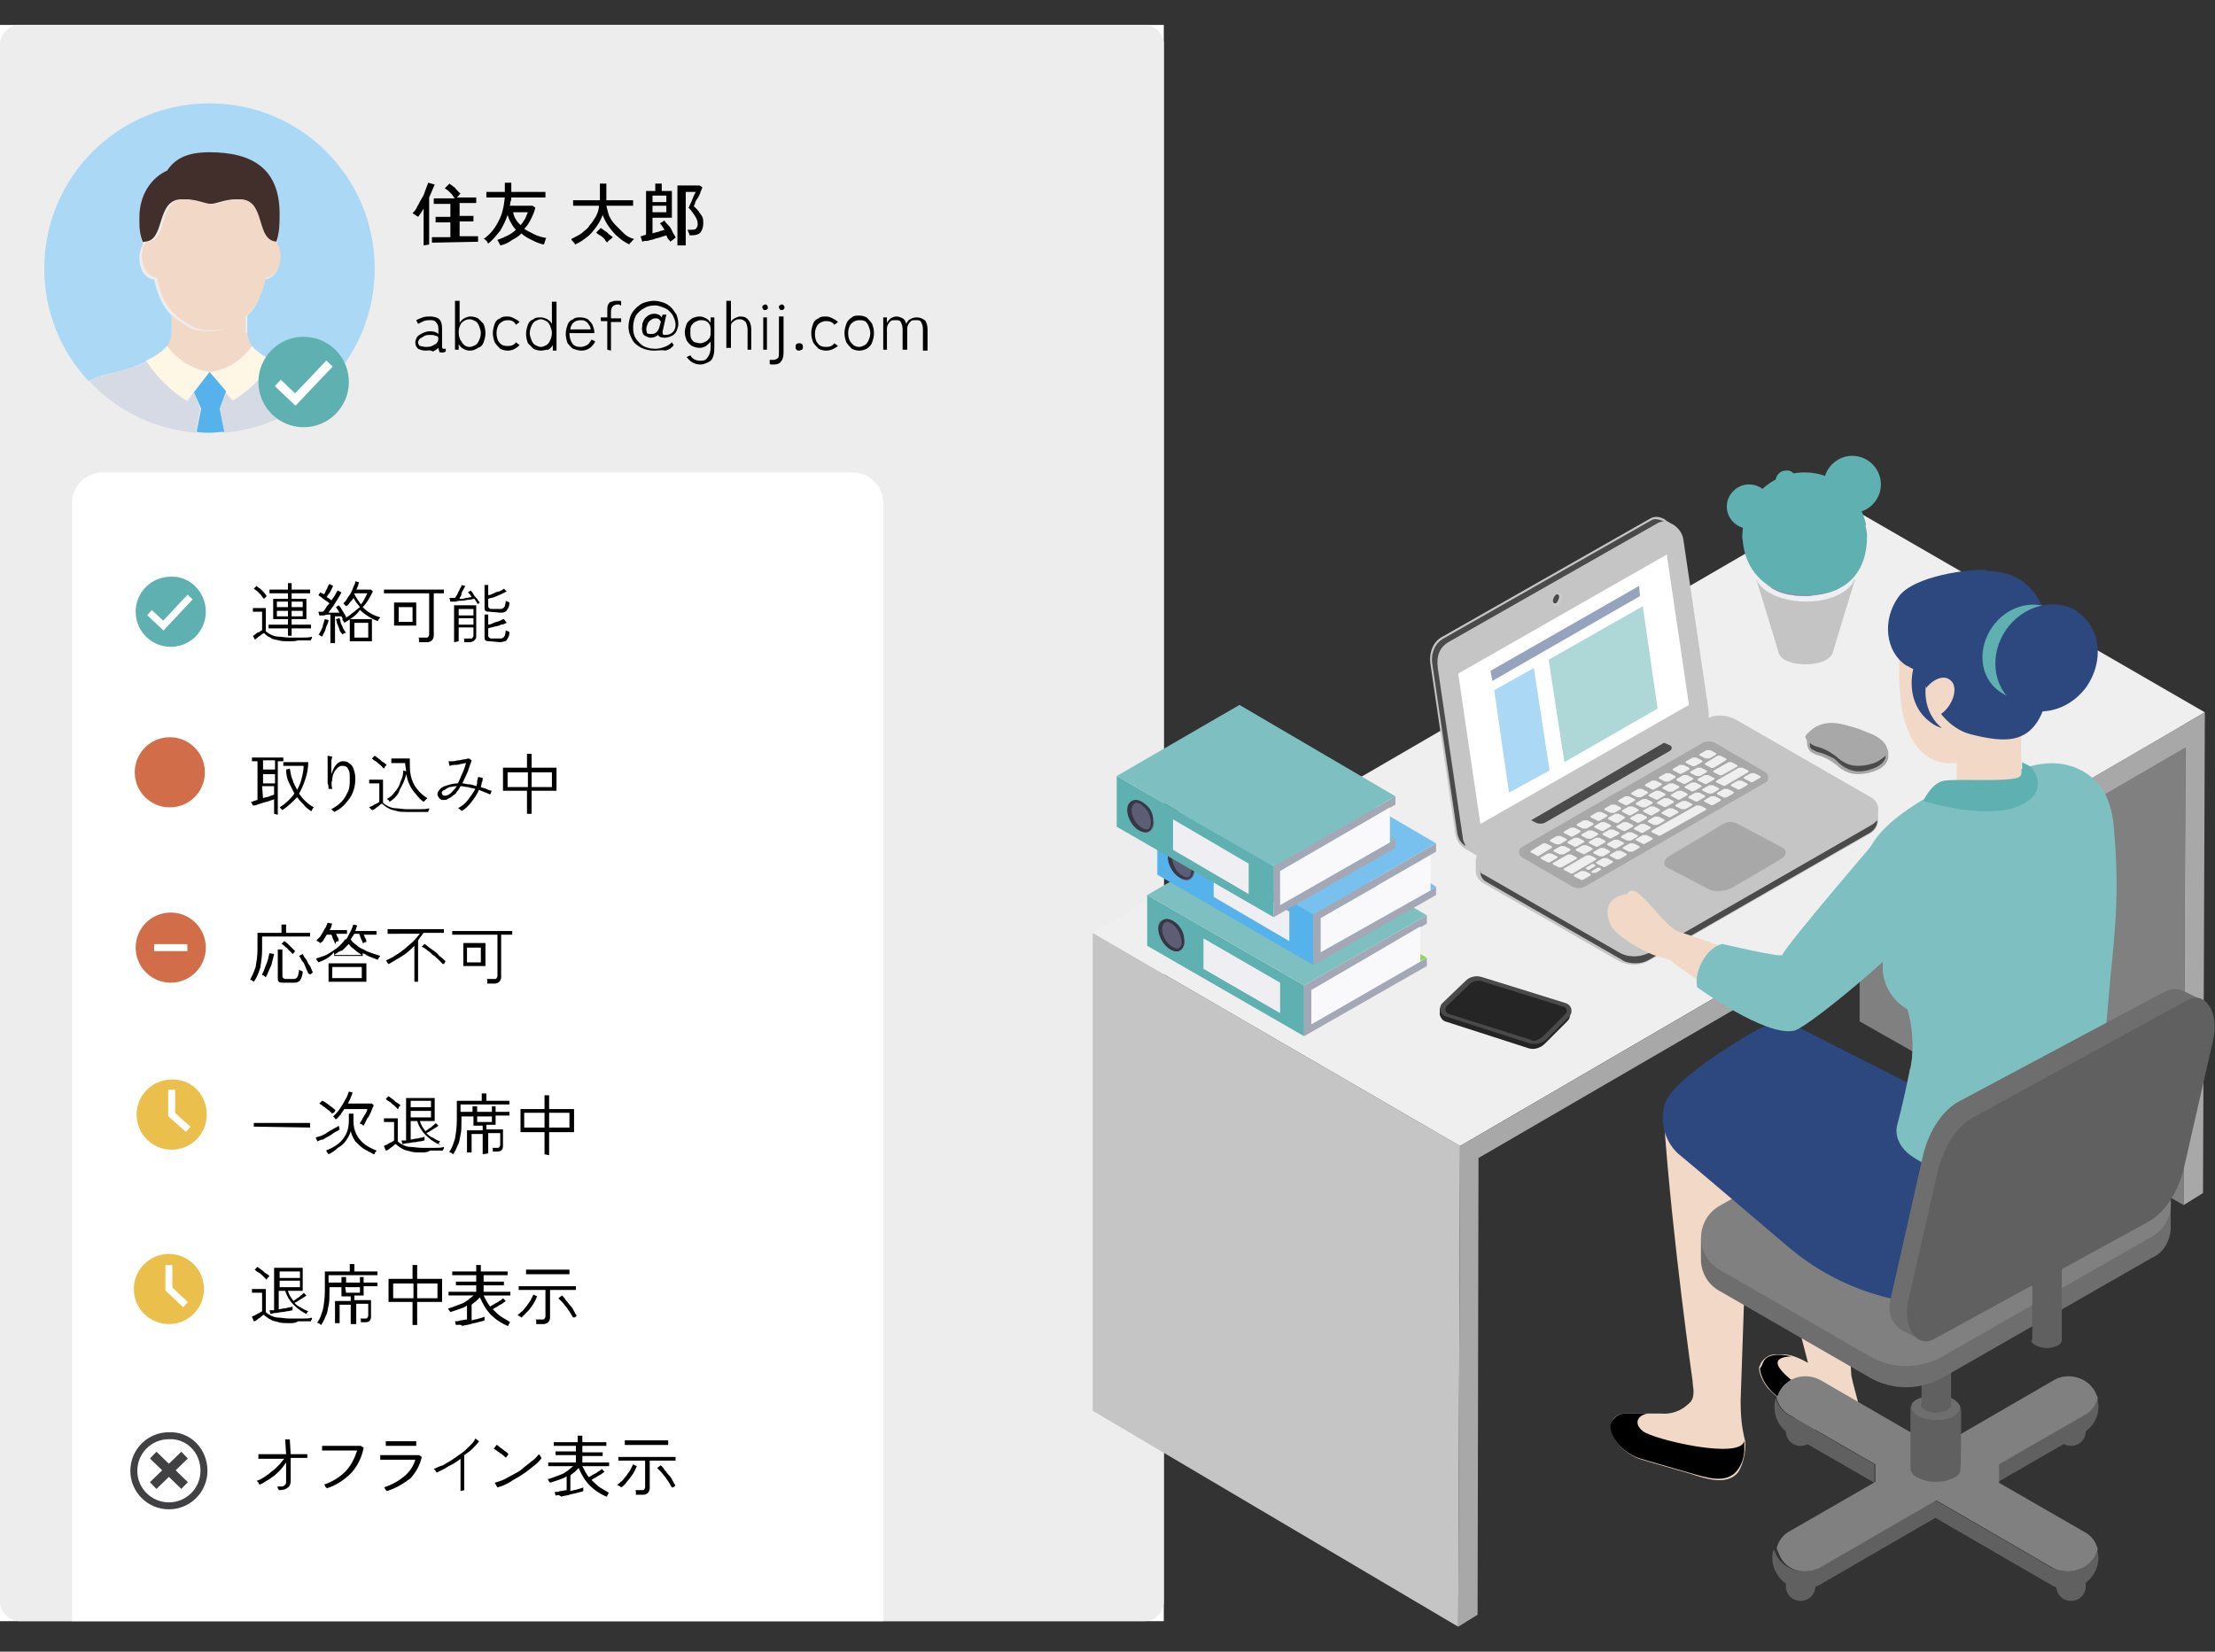
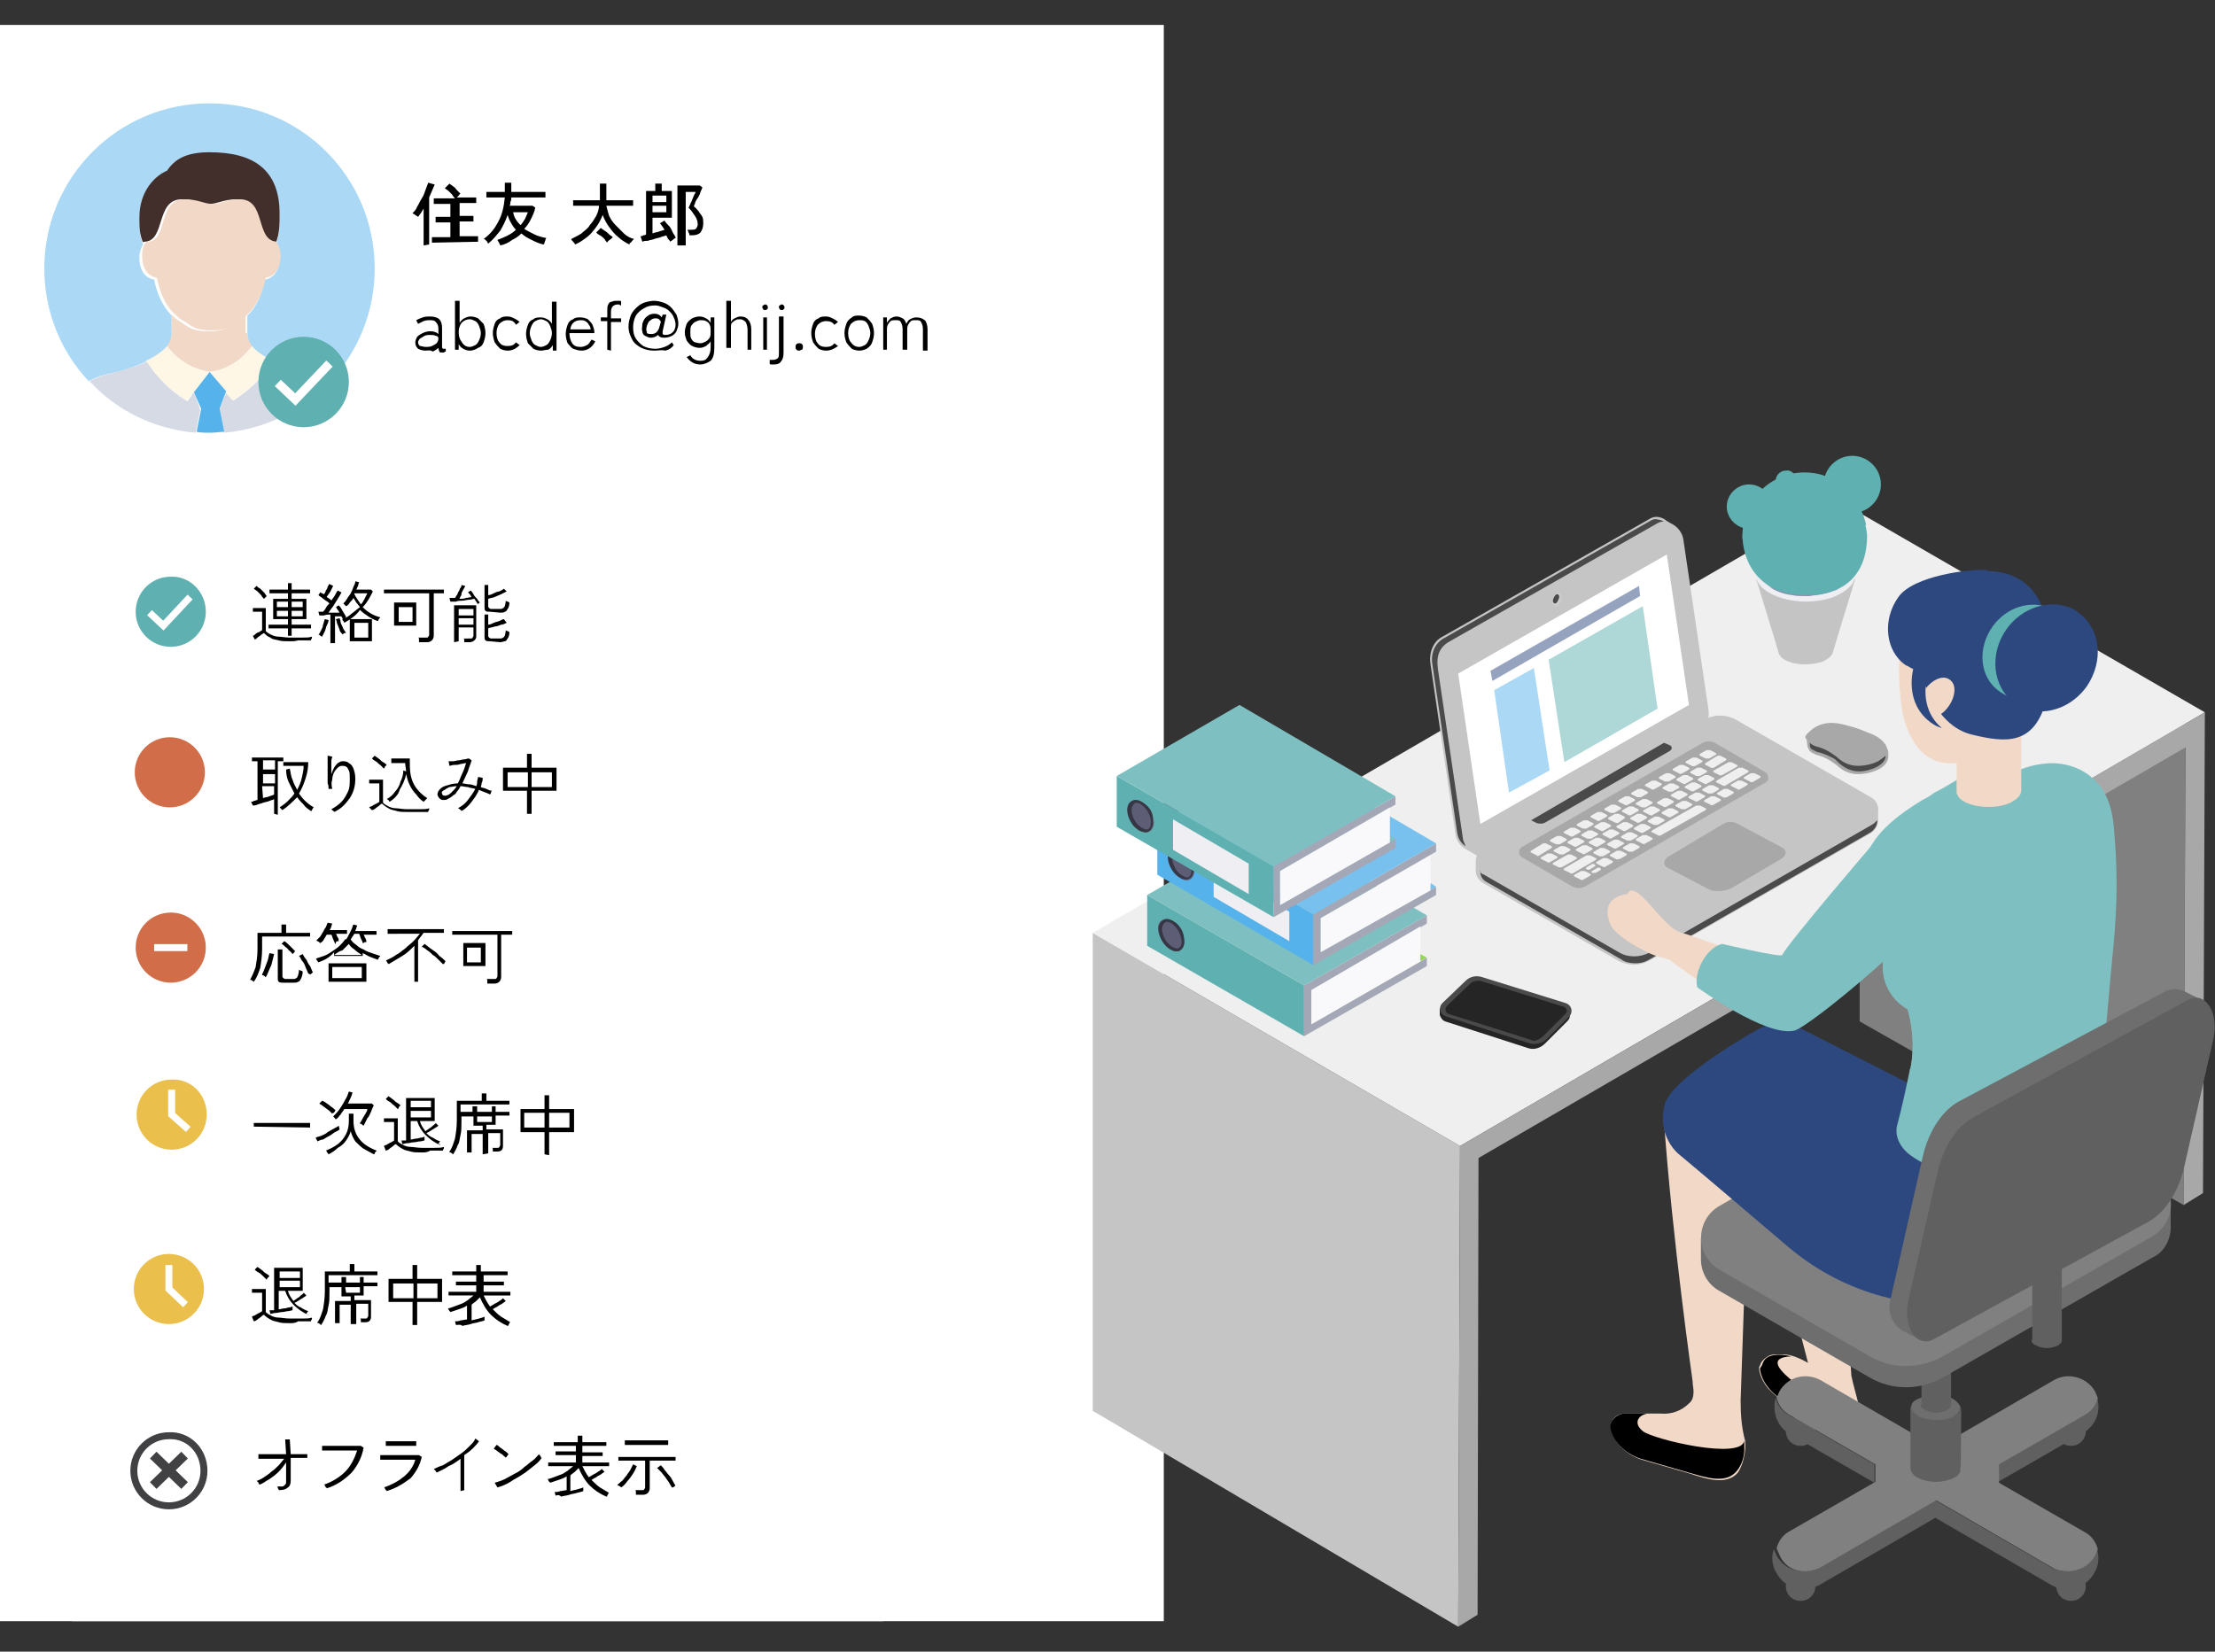
<svg xmlns="http://www.w3.org/2000/svg" xmlns:xlink="http://www.w3.org/1999/xlink" version="1.1" id="レイヤー_1" x="0px" y="0px" viewBox="0 0 240 179" style="enable-background:new 0 0 240 179;" xml:space="preserve">
  <rect x="0" y="0" width="240" height="179" fill="#333333" stroke="none" />
  <style type="text/css">
	.st0{fill:#FFFFFF;}
	.st1{clip-path:url(#SVGID_00000048460166903177278170000004178625875183511180_);}
	.st2{fill:#EDEDED;}
	.st3{clip-path:url(#SVGID_00000170972446611914239390000010871300611433846437_);}
	.st4{clip-path:url(#SVGID_00000168084119700349192420000016383042163698042807_);}
	.st5{fill:#D16D49;}
	.st6{fill:none;stroke:#414042;stroke-width:0.754;stroke-miterlimit:10;}
	.st7{fill:#5EB0B1;}
	.st8{fill:none;stroke:#FFFFFF;stroke-width:0.754;stroke-miterlimit:10;}
	.st9{fill:#EABF4B;}
	.st10{fill:none;stroke:#414042;stroke-width:1.019;stroke-miterlimit:10;}
	.st11{clip-path:url(#SVGID_00000047059791882749979180000003022437844674023355_);}
	.st12{clip-path:url(#SVGID_00000178896355093039855480000008749013903228427698_);}
	.st13{clip-path:url(#SVGID_00000176031879383197086380000001287439471465568923_);}
	.st14{clip-path:url(#SVGID_00000089531701748778464990000017556128546184937918_);fill:#AAD8F5;}
	.st15{clip-path:url(#SVGID_00000029005267013387912890000015509875259964050340_);fill:#D5DAE5;}
	.st16{clip-path:url(#SVGID_00000067204993261795583270000014269275030158804129_);fill:#422F2C;}
	.st17{clip-path:url(#SVGID_00000088840054849886674640000006151278666385489598_);fill:#F2D9C7;}
	.st18{clip-path:url(#SVGID_00000000196313597363526800000013345864377747727028_);fill:#FFF7E5;}
	.st19{clip-path:url(#SVGID_00000073683077848680909170000009663501651519432382_);fill:#F2D9C7;}
	.st20{clip-path:url(#SVGID_00000081636587501495672380000009150120683945739908_);fill:#56B2EB;}
	.st21{clip-path:url(#SVGID_00000017492857207399877250000012685792942426017925_);fill:#FFF7E5;}
	.st22{clip-path:url(#SVGID_00000047772519558608745720000016272506316320136624_);fill:#D5DAE5;}
	.st23{clip-path:url(#SVGID_00000079473535694573923210000001915953937416547989_);}
	
		.st24{clip-path:url(#SVGID_00000000192119433460480900000004706147707891751615_);fill:none;stroke:#FFFFFF;stroke-width:0.951;stroke-miterlimit:10;}
	.st25{fill:#C5C5C5;}
	.st26{fill:#808080;}
	.st27{fill:#EFEFEF;}
	.st28{fill:#A8A8A8;}
	.st29{fill:#4A4A4A;}
	.st30{fill:#CCCCCC;}
	.st31{fill:#AED7D8;}
	.st32{fill:#96A3BE;}
	.st33{fill:#AAD8F5;}
	.st34{fill:#F2D9C7;}
	.st35{fill:#606060;}
	.st36{fill:#6E6E6E;}
	.st37{fill:#2D487E;}
	.st38{fill:#7EC0C1;}
	.st39{fill:#EEEEF3;}
	.st40{fill:#A4A7B5;}
	.st41{fill:#96D359;}
	.st42{fill:#F9F9FB;}
	.st43{fill:#5D5D75;}
	.st44{fill:#363645;}
	.st45{fill:#56B2EB;}
	.st46{fill:#78C1EF;}
	.st47{fill:#252525;}
	.st48{fill:#C4C4C4;}
	.st49{fill:#C2C2D4;}
	.st50{fill:#8A8AAD;}
</style>
  <g>
    <g>
      <g>
        <rect id="SVGID_00000143590094394252912730000004196866485282157244_" y="2.7" class="st0" width="126.1" height="173" />
      </g>
      <g>
        <defs>
          <rect id="SVGID_1_" y="2.7" width="126.1" height="173" />
        </defs>
        <clipPath id="SVGID_00000088107865771672329230000009195085591796048527_">
          <use xlink:href="#SVGID_1_" style="overflow:visible;" />
        </clipPath>
        <g style="clip-path:url(#SVGID_00000088107865771672329230000009195085591796048527_);">
-           <path class="st2" d="M124,175.7H2.1c-1.1,0-2.1-1-2.1-2.1V4.8c0-1.1,1-2.1,2.1-2.1H124c1.2,0,2.1,1,2.1,2.1v168.8      C126.1,174.7,125.2,175.7,124,175.7z" />
-         </g>
+           </g>
      </g>
      <g>
        <defs>
          <rect id="SVGID_00000102545796951775900450000006906683831388585144_" y="2.7" width="126.1" height="173" />
        </defs>
        <clipPath id="SVGID_00000156564202225413949670000010622203905583088308_">
          <use xlink:href="#SVGID_00000102545796951775900450000006906683831388585144_" style="overflow:visible;" />
        </clipPath>
        <g style="clip-path:url(#SVGID_00000156564202225413949670000010622203905583088308_);">
          <path class="st0" d="M92.4,194.2H11.1c-1.8,0-3.3-1.5-3.3-3.3V54.5c0-1.8,1.5-3.3,3.3-3.3h81.3c1.8,0,3.3,1.5,3.3,3.3v136.4      C95.7,192.7,94.2,194.2,92.4,194.2z" />
        </g>
      </g>
      <g>
        <defs>
          <rect id="SVGID_00000183948944354236479130000012656215417167548322_" y="2.7" width="126.1" height="173" />
        </defs>
        <clipPath id="SVGID_00000118392195038087781820000012589851387483165332_">
          <use xlink:href="#SVGID_00000183948944354236479130000012656215417167548322_" style="overflow:visible;" />
        </clipPath>
        <g style="clip-path:url(#SVGID_00000118392195038087781820000012589851387483165332_);">
          <g>
            <path class="st5" d="M22.2,83.7c0,2.1-1.7,3.8-3.8,3.8s-3.8-1.7-3.8-3.8c0-2.1,1.7-3.8,3.8-3.8S22.2,81.6,22.2,83.7z" />
          </g>
          <g>
            <path class="st6" d="M22.1,159.4c0,2.1-1.7,3.8-3.8,3.8s-3.8-1.7-3.8-3.8s1.7-3.8,3.8-3.8C20.4,155.5,22.1,157.2,22.1,159.4z" />
          </g>
          <g>
            <g>
              <path class="st7" d="M22.3,66.3c0,2.1-1.7,3.8-3.8,3.8s-3.8-1.7-3.8-3.8c0-2.1,1.7-3.8,3.8-3.8C20.5,62.4,22.3,64.1,22.3,66.3        z" />
            </g>
            <polyline class="st8" points="16.2,66.4 17.7,67.8 20.6,64.7      " />
          </g>
          <g>
            <g>
              <path class="st5" d="M22.3,102.7c0,2.1-1.7,3.8-3.8,3.8s-3.8-1.7-3.8-3.8c0-2.1,1.7-3.8,3.8-3.8S22.3,100.6,22.3,102.7z" />
            </g>
            <line class="st8" x1="16.7" y1="102.7" x2="20.3" y2="102.7" />
          </g>
          <g>
            <g>
              <path class="st9" d="M22.4,120.8c0,2.1-1.7,3.8-3.8,3.8s-3.8-1.7-3.8-3.8c0-2.1,1.7-3.8,3.8-3.8        C20.7,116.9,22.4,118.6,22.4,120.8z" />
            </g>
            <polyline class="st8" points="18.6,118.1 18.6,120.8 20.4,122.4      " />
          </g>
          <g>
            <g>
              <path class="st9" d="M22.1,139.7c0,2.1-1.7,3.8-3.8,3.8s-3.8-1.7-3.8-3.8s1.7-3.8,3.8-3.8S22.1,137.6,22.1,139.7z" />
            </g>
            <polyline class="st8" points="18.3,137.1 18.3,139.7 20.1,141.4      " />
          </g>
          <g>
            <line class="st10" x1="20" y1="157.7" x2="16.6" y2="161" />
            <line class="st10" x1="20" y1="161" x2="16.6" y2="157.7" />
          </g>
        </g>
      </g>
      <g>
        <defs>
          <rect id="SVGID_00000124139072395214954490000011691661306761343392_" y="2.7" width="126.1" height="173" />
        </defs>
        <clipPath id="SVGID_00000011025679842723460430000004073966767113031594_">
          <use xlink:href="#SVGID_00000124139072395214954490000011691661306761343392_" style="overflow:visible;" />
        </clipPath>
        <g style="clip-path:url(#SVGID_00000011025679842723460430000004073966767113031594_);">
          <path d="M31.4,69.5c-0.5,0-0.9,0-1.2-0.1c-0.4-0.1-0.7-0.1-0.9-0.3c-0.3-0.1-0.5-0.3-0.7-0.5c-0.1,0.1-0.2,0.1-0.3,0.2      c-0.1,0.1-0.3,0.2-0.4,0.3c-0.1,0.1-0.2,0.2-0.3,0.2l-0.2-0.4c0.1,0,0.2-0.1,0.3-0.2c0.1-0.1,0.3-0.2,0.4-0.2      c0.1-0.1,0.3-0.2,0.3-0.2v-2h-1v-0.4h1.4v2.5c0.2,0.2,0.4,0.3,0.6,0.4s0.5,0.2,0.8,0.2s0.7,0.1,1.2,0.1s1,0,1.4,0s0.7,0,1-0.1      v0.1c0,0.1,0,0.1-0.1,0.2c0,0.1,0,0.1,0,0.1c-0.1,0-0.3,0-0.6,0c-0.2,0-0.5,0-0.8,0C32,69.5,31.7,69.5,31.4,69.5z M28.6,64.9      c-0.1-0.1-0.2-0.2-0.3-0.4c-0.1-0.1-0.3-0.3-0.4-0.4c-0.1-0.1-0.3-0.2-0.4-0.3l0.3-0.3c0.1,0.1,0.2,0.2,0.4,0.3      c0.1,0.1,0.3,0.3,0.4,0.4c0.1,0.1,0.2,0.3,0.3,0.4c0,0,0,0-0.1,0.1C28.8,64.7,28.8,64.7,28.6,64.9      C28.7,64.8,28.6,64.9,28.6,64.9z M31.2,68.9v-0.8h-2.1v-0.4h2.1v-0.6h-1.6v-2.2h1.6v-0.6h-2v-0.4h2v-0.7h0.4v0.7h2v0.4h-2v0.6      h1.6v2.2h-1.6v0.6h2.1v0.4h-2.1v0.8C31.6,68.9,31.2,68.9,31.2,68.9z M30,65.8h1.2v-0.6H30V65.8z M30,66.8h1.2v-0.6H30V66.8z       M31.6,65.8h1.2v-0.6h-1.2C31.6,65.2,31.6,65.8,31.6,65.8z M31.6,66.8h1.2v-0.6h-1.2C31.6,66.2,31.6,66.8,31.6,66.8z" />
          <path d="M35.8,69.7v-3.1c-0.2,0-0.4,0-0.7,0.1c-0.2,0-0.4,0-0.5,0l-0.1-0.4c0.1,0,0.1,0,0.2,0c0.1,0,0.2,0,0.3,0      c0.1-0.1,0.2-0.2,0.3-0.4s0.2-0.3,0.4-0.5c-0.1-0.1-0.2-0.2-0.4-0.3c-0.1-0.1-0.3-0.2-0.4-0.3c-0.1-0.1-0.3-0.2-0.4-0.3l0.2-0.3      c0.1,0,0.1,0.1,0.2,0.1c0.1,0,0.1,0.1,0.2,0.1c0.1-0.1,0.2-0.3,0.2-0.4c0.1-0.1,0.2-0.3,0.2-0.4c0.1-0.1,0.1-0.3,0.2-0.3      l0.4,0.2c-0.1,0.2-0.2,0.4-0.3,0.6s-0.3,0.4-0.4,0.6c0.1,0.1,0.2,0.1,0.3,0.2c0.1,0.1,0.2,0.1,0.2,0.2c0.1-0.2,0.3-0.4,0.4-0.6      c0.1-0.2,0.2-0.4,0.3-0.5l0.4,0.2c-0.1,0.2-0.2,0.4-0.4,0.7s-0.3,0.5-0.5,0.8c-0.2,0.3-0.4,0.5-0.5,0.7c0.2,0,0.4,0,0.6,0      c0.2,0,0.4,0,0.6,0c-0.1-0.1-0.1-0.2-0.2-0.3c-0.1-0.1-0.1-0.2-0.2-0.3l0.3-0.2c0.1,0.1,0.2,0.2,0.3,0.4      c0.1,0.2,0.2,0.3,0.3,0.5c0.1,0.2,0.2,0.3,0.2,0.4c0,0-0.1,0-0.1,0.1l-0.1,0.1c0,0-0.1,0-0.1,0.1c0-0.1-0.1-0.1-0.1-0.2      S37,66.9,37,66.8c-0.1,0-0.2,0-0.3,0s-0.2,0-0.4,0v2.9H35.8z M34.9,69C34.9,69,34.8,69,34.9,69c-0.2-0.1-0.2-0.1-0.3-0.2h-0.1      c0.1-0.1,0.2-0.3,0.3-0.5s0.2-0.4,0.2-0.6c0.1-0.2,0.1-0.4,0.2-0.6l0.4,0.1c0,0.2-0.1,0.4-0.2,0.6c-0.1,0.2-0.1,0.4-0.2,0.6      C35.1,68.6,35,68.8,34.9,69z M37.1,68.8c0-0.1-0.1-0.2-0.2-0.3c-0.1-0.1-0.1-0.3-0.2-0.5c-0.1-0.2-0.1-0.3-0.2-0.5      c0-0.2-0.1-0.3-0.1-0.4l0.4-0.1c0,0.1,0.1,0.2,0.1,0.4c0,0.1,0.1,0.3,0.2,0.5c0.1,0.2,0.1,0.3,0.2,0.4c0.1,0.1,0.1,0.2,0.2,0.3      h-0.1c-0.1,0-0.1,0-0.2,0.1C37.1,68.7,37.1,68.8,37.1,68.8z M37.3,67.5c0,0,0-0.1-0.1-0.2s-0.1-0.1-0.1-0.2      c0.3-0.1,0.7-0.3,1-0.6c0.3-0.2,0.6-0.5,0.9-0.7c-0.1-0.1-0.2-0.3-0.4-0.5c-0.1-0.2-0.2-0.3-0.3-0.5c-0.1,0.2-0.2,0.3-0.4,0.5      c-0.1,0.2-0.2,0.3-0.4,0.4c0,0,0,0-0.1-0.1l-0.1-0.1l-0.1-0.1c0.1-0.1,0.3-0.3,0.4-0.5c0.1-0.2,0.3-0.4,0.4-0.6      c0.1-0.2,0.2-0.4,0.3-0.7c0.1-0.2,0.2-0.4,0.2-0.6l0.4,0.1c0,0.1-0.1,0.2-0.1,0.4c-0.1,0.1-0.1,0.3-0.2,0.4h1.6l0.2,0.2      c-0.3,0.6-0.6,1.2-1.1,1.7c0.5,0.5,1.1,0.9,1.9,1.1c0,0,0,0.1-0.1,0.1c0,0.1-0.1,0.1-0.1,0.2s-0.1,0.1-0.1,0.1      c-0.3-0.1-0.7-0.3-1-0.5c-0.3-0.2-0.6-0.4-0.9-0.7C38.6,66.7,38,67.1,37.3,67.5z M37.9,69.5v-2.4h2.4v2.4H37.9z M38.4,69.1h1.5      v-1.6h-1.5V69.1z M39.1,65.5c0.2-0.2,0.3-0.4,0.4-0.6s0.2-0.4,0.3-0.6h-1.4v0.1C38.6,64.8,38.9,65.2,39.1,65.5z" />
          <path d="M45.4,69.5c0-0.1,0-0.1,0-0.2s0-0.2-0.1-0.2h0.9c0.1,0,0.2,0,0.2-0.1c0,0,0.1-0.1,0.1-0.2v-4.5h-4.9v-0.4h6.5v0.4H47      v4.6c0,0.2-0.1,0.4-0.2,0.5s-0.3,0.2-0.5,0.2h-0.9V69.5z M42.7,67.8v-2.5h2.4v2.5H42.7z M43.2,67.4h1.5v-1.6h-1.5V67.4z" />
          <path d="M51.7,65.4c0-0.1-0.1-0.2-0.1-0.2c-0.1-0.1-0.1-0.2-0.2-0.3c-0.2,0-0.3,0.1-0.6,0.1c-0.2,0-0.5,0.1-0.7,0.1      s-0.5,0-0.7,0.1c-0.2,0-0.4,0-0.6,0l-0.1-0.4c0.2,0,0.4,0,0.6,0c0.1-0.1,0.1-0.2,0.2-0.3c0.1-0.1,0.1-0.3,0.2-0.4      c0.1-0.1,0.1-0.3,0.2-0.4c0.1-0.1,0.1-0.2,0.1-0.3l0.4,0.1c0,0.1-0.1,0.2-0.2,0.4c-0.1,0.2-0.2,0.3-0.2,0.5      c0,0.2-0.2,0.3-0.2,0.5c0.2,0,0.5,0,0.7-0.1c0.2,0,0.5-0.1,0.6-0.1c-0.1-0.1-0.1-0.2-0.2-0.3c-0.1-0.1-0.1-0.1-0.2-0.2L51,64      c0.1,0.1,0.2,0.2,0.3,0.4s0.2,0.3,0.4,0.5c0.1,0.2,0.2,0.3,0.3,0.4c0,0-0.1,0-0.1,0.1C51.8,65.4,51.8,65.5,51.7,65.4      C51.7,65.4,51.7,65.4,51.7,65.4z M49.2,69.6v-4h2.4V69c0,0.2-0.1,0.3-0.2,0.4c-0.1,0.1-0.3,0.2-0.5,0.2h-0.6c0-0.1,0-0.1,0-0.2      s0-0.2-0.1-0.2H51c0.1,0,0.2,0,0.2-0.1c0,0,0.1-0.1,0.1-0.2V68h-1.6v1.5L49.2,69.6L49.2,69.6z M49.7,66.7h1.6V66h-1.6V66.7z       M49.7,67.7h1.6V67h-1.6V67.7z M53.1,66.3c-0.2,0-0.4,0-0.5-0.1s-0.1-0.2-0.1-0.4v-2.4h0.4v1.1c0.2,0,0.4-0.1,0.6-0.2      c0.2-0.1,0.4-0.2,0.6-0.2c0.2-0.1,0.4-0.2,0.5-0.3l0.3,0.3c-0.2,0.1-0.4,0.2-0.6,0.3c-0.2,0.1-0.5,0.2-0.7,0.3s-0.5,0.1-0.7,0.2      v0.8c0,0.1,0,0.1,0.1,0.2c0,0,0.1,0.1,0.2,0.1h1c0.1,0,0.2,0,0.3-0.1c0.1,0,0.1-0.1,0.2-0.2c0-0.1,0.1-0.3,0.1-0.6      c0,0,0.1,0.1,0.2,0.1c0.1,0,0.1,0.1,0.2,0.1c0,0.3-0.1,0.6-0.2,0.7c-0.1,0.2-0.2,0.3-0.3,0.3c-0.1,0.1-0.3,0.1-0.5,0.1      L53.1,66.3L53.1,66.3z M53.1,69.5c-0.2,0-0.4,0-0.5-0.1s-0.1-0.2-0.1-0.4v-2.4h0.4v1.1c0.2,0,0.4-0.1,0.6-0.2      c0.2-0.1,0.4-0.1,0.6-0.2c0.2-0.1,0.4-0.2,0.5-0.2l0.3,0.4c-0.2,0.1-0.4,0.2-0.6,0.2c-0.2,0.1-0.5,0.2-0.7,0.2      c-0.2,0.1-0.5,0.1-0.7,0.2v0.8c0,0.1,0,0.1,0.1,0.2c0,0,0.1,0.1,0.2,0.1h1c0.1,0,0.2,0,0.3-0.1c0.1,0,0.1-0.1,0.2-0.2      c0-0.1,0.1-0.3,0.1-0.6c0,0,0.1,0.1,0.2,0.1c0.1,0,0.1,0.1,0.2,0.1c0,0.3-0.1,0.6-0.2,0.7c-0.1,0.2-0.2,0.3-0.3,0.3      s-0.3,0.1-0.5,0.1L53.1,69.5L53.1,69.5z" />
          <path d="M29.7,88.2v-1.6c-0.1,0.1-0.3,0.1-0.5,0.2s-0.4,0.1-0.7,0.2c-0.2,0.1-0.4,0.1-0.6,0.2s-0.4,0.1-0.5,0.1l-0.2-0.4      c0.1,0,0.2,0,0.3-0.1c0.1,0,0.3-0.1,0.4-0.1v-4.2h-0.6v-0.4h3.4v0.4h-0.6v5.8L29.7,88.2L29.7,88.2z M28.5,83.4h1.3v-1h-1.3V83.4      z M28.5,84.9h1.3v-1h-1.3V84.9z M28.5,86.5c0.2-0.1,0.5-0.1,0.7-0.2s0.4-0.1,0.5-0.2v-0.9h-1.3L28.5,86.5L28.5,86.5z M30.6,87.8      C30.6,87.8,30.5,87.8,30.6,87.8c-0.1-0.1-0.2-0.2-0.2-0.2l-0.1-0.1c0.3-0.2,0.6-0.4,0.9-0.7c0.3-0.3,0.5-0.5,0.7-0.8      c-0.2-0.4-0.4-0.8-0.6-1.2c-0.2-0.4-0.3-0.9-0.3-1.4l0.4-0.1c0.1,0.4,0.1,0.8,0.3,1.2c0.1,0.4,0.3,0.7,0.5,1.1      c0.2-0.4,0.4-0.8,0.5-1.3c0.1-0.4,0.2-0.9,0.2-1.3h-2.2v-0.4h2.7c0,0.6-0.1,1.2-0.3,1.8c-0.2,0.6-0.4,1.1-0.7,1.6      c0.4,0.6,0.9,1.1,1.6,1.5l-0.1,0.1c0,0.1-0.1,0.1-0.1,0.2s-0.1,0.1-0.1,0.1c-0.3-0.2-0.6-0.4-0.8-0.7c-0.2-0.2-0.5-0.5-0.7-0.8      C31.7,86.9,31.2,87.4,30.6,87.8z" />
          <path d="M36.2,88c0-0.1-0.1-0.1-0.2-0.2c0,0-0.1-0.1-0.1-0.1c0.4-0.2,0.8-0.5,1.1-0.8s0.5-0.7,0.7-1.1s0.2-0.9,0.2-1.4      c0-0.4,0-0.7-0.1-0.9c-0.1-0.2-0.2-0.4-0.3-0.4C37.4,83,37.2,83,37,83c-0.1,0-0.3,0.1-0.4,0.2c-0.1,0.1-0.3,0.3-0.4,0.5      c-0.1,0.2-0.2,0.5-0.2,0.8c-0.1,0.3-0.1,0.6,0,1h-0.1c-0.1,0-0.1,0-0.2,0c-0.1,0-0.1,0-0.1,0c0-0.2,0-0.4-0.1-0.6      c0-0.2,0-0.5,0-0.8s0-0.6,0-0.8c0-0.3,0-0.5,0-0.8c0-0.2,0-0.4,0-0.6L36,82c0,0.1-0.1,0.3-0.1,0.5s0,0.5,0,0.7      c0,0.3,0,0.5,0,0.7c0.1-0.3,0.2-0.5,0.3-0.7s0.3-0.4,0.4-0.5c0.2-0.1,0.3-0.2,0.5-0.2s0.5,0,0.7,0.2c0.2,0.1,0.4,0.3,0.5,0.6      c0.1,0.3,0.2,0.6,0.2,1.1c0,0.8-0.2,1.5-0.6,2.1C37.4,87.2,36.9,87.7,36.2,88z" />
          <path d="M44.2,88c-0.5,0-0.9,0-1.2-0.1s-0.6-0.1-0.9-0.3c-0.2-0.1-0.5-0.3-0.7-0.5c-0.1,0-0.2,0.1-0.3,0.2s-0.3,0.2-0.4,0.3      c-0.1,0.1-0.3,0.2-0.4,0.2L40,87.5c0.1-0.1,0.3-0.1,0.4-0.2c0.2-0.1,0.3-0.2,0.4-0.2c0.1-0.1,0.2-0.1,0.3-0.2v-2H40v-0.4h1.5V87      c0.2,0.2,0.4,0.3,0.6,0.4c0.2,0.1,0.5,0.2,0.8,0.2s0.7,0.1,1.2,0.1s1,0,1.4,0s0.7,0,1-0.1v0.1c0,0.1,0,0.1-0.1,0.2      c0,0.1,0,0.1,0,0.1c-0.1,0-0.3,0-0.6,0c-0.2,0-0.5,0-0.8,0C44.8,88,44.5,88,44.2,88z M41.6,83.3c-0.1-0.1-0.2-0.2-0.4-0.4      c-0.2-0.1-0.3-0.3-0.5-0.4s-0.3-0.2-0.4-0.3l0.3-0.3c0.1,0.1,0.3,0.2,0.4,0.3c0.2,0.1,0.3,0.3,0.5,0.4s0.3,0.2,0.4,0.3      c0,0,0,0-0.1,0.1l-0.1,0.1C41.7,83.2,41.6,83.3,41.6,83.3z M42.2,86.9c0-0.1-0.1-0.1-0.1-0.2c-0.1,0-0.1-0.1-0.2-0.1      c0.4-0.2,0.7-0.5,0.9-0.8c0.3-0.3,0.5-0.7,0.6-1.1c0.2-0.4,0.3-0.8,0.3-1.2l0.3,0.1c0-0.3-0.1-0.6-0.1-0.9h-1.5v-0.5h2      c0,0.7,0,1.3,0.1,1.8s0.3,1,0.6,1.4s0.7,0.8,1.2,1.1c0,0-0.1,0.1-0.2,0.2c-0.1,0.1-0.1,0.1-0.2,0.2c-0.3-0.2-0.6-0.5-0.8-0.8      c-0.3-0.3-0.5-0.6-0.7-1s-0.3-0.8-0.4-1.2c-0.1,0.6-0.4,1.2-0.7,1.7C43.2,86.1,42.7,86.6,42.2,86.9z" />
          <path d="M50,87.9c0-0.1-0.1-0.1-0.2-0.2c-0.1-0.1-0.1-0.1-0.2-0.1c0.4-0.2,0.8-0.5,1.1-0.9s0.6-0.8,0.8-1.2      c-0.3-0.1-0.6-0.1-0.8-0.2c-0.3,0-0.5-0.1-0.8-0.1c-0.1,0.2-0.2,0.4-0.4,0.6c-0.1,0.2-0.2,0.3-0.4,0.4c-0.2,0.2-0.4,0.3-0.6,0.4      c-0.1,0.1-0.3,0.1-0.5,0.1s-0.3-0.1-0.4-0.2c-0.1-0.1-0.2-0.3-0.2-0.4c0-0.2,0.1-0.4,0.3-0.6s0.4-0.3,0.8-0.4      c0.3-0.1,0.7-0.2,1.1-0.2c0.2-0.3,0.3-0.7,0.5-1.1s0.3-0.8,0.4-1.1c-0.2,0-0.4,0.1-0.6,0.1c-0.2,0.1-0.5,0.1-0.7,0.1      S48.8,83,48.7,83l-0.1-0.5c0.1,0,0.3,0,0.5,0s0.4-0.1,0.6-0.1c0.2,0,0.4-0.1,0.6-0.1c0.2,0,0.3-0.1,0.5-0.1l0.3,0.2      c-0.1,0.4-0.3,0.8-0.4,1.2c-0.2,0.4-0.4,0.9-0.6,1.3c0.2,0,0.5,0.1,0.7,0.1c0.3,0,0.5,0.1,0.8,0.2c0.1-0.2,0.1-0.3,0.1-0.5      s0.1-0.3,0.1-0.5l0.5,0.1c0,0.2,0,0.4-0.1,0.5c0,0.2-0.1,0.4-0.1,0.5c0.2,0.1,0.4,0.1,0.6,0.2c0.2,0.1,0.4,0.2,0.6,0.2      c0,0-0.1,0.1-0.1,0.2s-0.1,0.2-0.1,0.2c-0.4-0.2-0.8-0.3-1.2-0.5c-0.2,0.5-0.5,0.9-0.8,1.3C50.8,87.3,50.4,87.7,50,87.9z       M47.9,86c0,0.1,0.1,0.2,0.1,0.2c0.1,0,0.2,0.1,0.4,0c0.1,0,0.3-0.1,0.5-0.3c0.2-0.2,0.4-0.4,0.6-0.7c-0.3,0-0.6,0.1-0.8,0.1      c-0.2,0.1-0.4,0.2-0.5,0.3C47.9,85.7,47.8,85.9,47.9,86z" />
          <path d="M57.1,88.2v-2.5h-2.6v-2.5h2.6v-1.5h0.5v1.5h2.7v2.5h-2.7v2.5H57.1z M55,85.3h2.2v-1.6H55V85.3z M57.6,85.3h2.2v-1.6      h-2.2V85.3z" />
          <path d="M27.5,106.4c0,0-0.1,0-0.1-0.1c-0.1,0-0.1-0.1-0.2-0.1s-0.1,0-0.1,0c0.2-0.4,0.4-0.8,0.6-1.4c0.1-0.6,0.2-1.2,0.2-1.9      v-1.8h2.6v-0.9H31v0.9h2.6v0.4h-5.2v1.4c0,0.7-0.1,1.4-0.2,2C28,105.5,27.8,106,27.5,106.4z M28.8,105.9c0,0-0.1,0-0.1-0.1      c-0.1,0-0.1-0.1-0.2-0.1s-0.1,0-0.1-0.1c0.1-0.2,0.2-0.4,0.3-0.7c0.1-0.3,0.2-0.5,0.3-0.8c0.1-0.3,0.1-0.5,0.2-0.8l0.5,0.1      c-0.1,0.4-0.2,0.8-0.3,1.2C29.1,105.2,29,105.6,28.8,105.9z M30.7,106.5c-0.2,0-0.4,0-0.5-0.1s-0.1-0.2-0.1-0.4v-3.1h0.5v2.9      c0,0.1,0,0.1,0.1,0.2c0,0,0.1,0.1,0.2,0.1h0.9c0.1,0,0.2,0,0.3-0.1c0.1,0,0.1-0.1,0.2-0.3c0-0.1,0.1-0.3,0.1-0.6      c0.1,0,0.1,0.1,0.2,0.1c0.1,0,0.2,0.1,0.2,0.1c0,0.3-0.1,0.6-0.2,0.8c-0.1,0.2-0.2,0.3-0.3,0.3c-0.1,0.1-0.3,0.1-0.5,0.1H30.7z       M31.7,103.4c-0.1-0.1-0.2-0.3-0.4-0.4c-0.1-0.2-0.3-0.3-0.4-0.4s-0.3-0.3-0.4-0.3l0.3-0.3c0.2,0.1,0.4,0.3,0.6,0.5      s0.4,0.4,0.6,0.6c0,0-0.1,0-0.1,0.1C31.9,103.2,31.8,103.3,31.7,103.4C31.7,103.3,31.7,103.4,31.7,103.4z M33.4,105.5      c-0.1-0.2-0.2-0.5-0.3-0.7c-0.1-0.3-0.2-0.5-0.4-0.7c-0.1-0.2-0.2-0.4-0.3-0.5l0.4-0.2c0.1,0.2,0.2,0.4,0.4,0.6      c0.1,0.2,0.2,0.5,0.4,0.7c0.1,0.2,0.2,0.5,0.3,0.7c0,0-0.1,0-0.1,0.1c-0.1,0-0.1,0.1-0.2,0.1C33.4,105.5,33.4,105.5,33.4,105.5z      " />
          <path d="M34.5,104.3C34.5,104.3,34.5,104.2,34.5,104.3c-0.1-0.2-0.2-0.2-0.2-0.3s-0.1-0.1-0.1-0.1c0.3-0.1,0.6-0.2,0.9-0.3      c0.3-0.1,0.6-0.3,0.9-0.5c0.3-0.2,0.6-0.4,0.8-0.6s0.4-0.4,0.6-0.7h0.1c0.1-0.1,0.2-0.3,0.3-0.5s0.2-0.4,0.3-0.6      s0.1-0.4,0.2-0.5l0.4,0.1c0,0.1-0.1,0.2-0.1,0.3c0,0.1-0.1,0.2-0.1,0.3h2.3v0.4h-1.4c0.1,0.1,0.1,0.3,0.2,0.4      c0.1,0.2,0.1,0.3,0.1,0.4h-0.1c-0.1,0-0.1,0-0.2,0.1c-0.1,0-0.1,0-0.1,0c0-0.1-0.1-0.3-0.2-0.5c-0.1-0.2-0.1-0.4-0.2-0.5h-0.5      c-0.1,0.1-0.1,0.2-0.2,0.3c-0.1,0.1-0.1,0.2-0.2,0.3c0.1,0.2,0.3,0.4,0.6,0.6c0.2,0.2,0.5,0.4,0.8,0.5c0.3,0.2,0.6,0.3,0.9,0.4      c0.3,0.1,0.6,0.2,0.9,0.3c0,0,0,0.1-0.1,0.1c0,0.1-0.1,0.1-0.1,0.2s-0.1,0.1-0.1,0.1c-0.3-0.1-0.5-0.2-0.8-0.3      c-0.3-0.1-0.5-0.3-0.8-0.4v0.3h-3.1v-0.4C35.6,103.9,35,104.1,34.5,104.3z M36.3,102.3c0-0.1-0.1-0.3-0.2-0.5      c-0.1-0.2-0.1-0.4-0.2-0.5h-0.5c-0.1,0.2-0.2,0.3-0.3,0.5s-0.2,0.3-0.4,0.4c0,0-0.1,0-0.1-0.1c-0.1,0-0.1-0.1-0.2-0.1      c-0.1,0-0.1-0.1-0.1-0.1c0.1-0.1,0.2-0.2,0.4-0.4c0.1-0.2,0.2-0.3,0.3-0.5s0.2-0.4,0.3-0.5c0.1-0.2,0.1-0.3,0.2-0.5l0.5,0.1      c-0.1,0.2-0.1,0.5-0.3,0.7h1.9v0.4h-1.2c0.1,0.1,0.1,0.3,0.2,0.4s0.1,0.3,0.1,0.4h-0.1c-0.1,0-0.1,0-0.2,0.1      C36.4,102.3,36.3,102.3,36.3,102.3z M35.6,106.4v-2h4.1v2H35.6z M36,106h3.2v-1.2H36V106z M36.2,103.5h3      c-0.3-0.2-0.6-0.4-0.8-0.6c-0.3-0.2-0.5-0.4-0.6-0.6c-0.2,0.2-0.4,0.4-0.7,0.7C36.7,103.1,36.5,103.3,36.2,103.5z" />
          <path d="M44.9,106.4v-3.9c-0.4,0.4-0.8,0.8-1.3,1.1c-0.5,0.3-1,0.6-1.5,0.9c0,0,0-0.1-0.1-0.1c0-0.1-0.1-0.1-0.1-0.2      s-0.1-0.1-0.1-0.1c0.4-0.2,0.7-0.3,1.1-0.6c0.4-0.2,0.7-0.5,1-0.7c0.3-0.3,0.6-0.5,0.9-0.8c0.3-0.3,0.5-0.6,0.7-0.8H42v-0.5h6.1      v0.4h-2.2c-0.1,0.1-0.2,0.3-0.3,0.4s-0.2,0.3-0.3,0.4v4.5C45.3,106.4,44.9,106.4,44.9,106.4z M48,104.5      c-0.1-0.1-0.3-0.3-0.5-0.5s-0.4-0.4-0.6-0.5c-0.2-0.2-0.4-0.4-0.6-0.5c-0.2-0.2-0.4-0.3-0.6-0.4l0.3-0.3      c0.3,0.2,0.5,0.4,0.8,0.6s0.6,0.4,0.8,0.7c0.3,0.2,0.5,0.4,0.7,0.6c0,0-0.1,0-0.1,0.1s-0.1,0.1-0.1,0.2      C48,104.4,48,104.5,48,104.5z" />
          <path d="M52.8,106.5c0-0.1,0-0.1,0-0.2s0-0.2-0.1-0.2h0.9c0.1,0,0.2,0,0.2-0.1c0,0,0.1-0.1,0.1-0.2v-4.5H49v-0.4h6.5v0.4h-1.2      v4.6c0,0.2-0.1,0.4-0.2,0.5c-0.1,0.1-0.3,0.2-0.5,0.2h-0.8V106.5z M50.2,104.7v-2.5h2.4v2.5H50.2z M50.6,104.3h1.5v-1.6h-1.5      V104.3z" />
          <path d="M27.5,122.1v-0.4h6.1v0.5L27.5,122.1L27.5,122.1z" />
          <path d="M34.4,123.7l-0.2-0.4c0.2-0.1,0.3-0.1,0.6-0.2c0.2-0.1,0.5-0.2,0.7-0.4c0.2-0.1,0.5-0.3,0.7-0.4s0.4-0.2,0.5-0.3      l0.1,0.4c-0.1,0.1-0.3,0.2-0.5,0.3c-0.2,0.1-0.4,0.3-0.6,0.4c-0.2,0.1-0.4,0.2-0.7,0.4C34.8,123.5,34.6,123.6,34.4,123.7z       M36,120.7c-0.1-0.1-0.2-0.2-0.3-0.3c-0.1-0.1-0.3-0.2-0.4-0.3c-0.1-0.1-0.3-0.2-0.4-0.3c-0.1-0.1-0.2-0.1-0.3-0.2l0.3-0.3      c0.1,0,0.2,0.1,0.4,0.2c0.1,0.1,0.3,0.2,0.4,0.3c0.1,0.1,0.3,0.2,0.4,0.3c0.1,0.1,0.2,0.2,0.3,0.2c0,0-0.1,0-0.1,0.1      s-0.1,0.1-0.1,0.2C36,120.6,36,120.7,36,120.7z M35.6,125.1C35.6,125.1,35.6,125,35.6,125.1c-0.1-0.2-0.2-0.2-0.2-0.3      s-0.1-0.1-0.1-0.1c0.5-0.2,0.9-0.4,1.3-0.7c0.4-0.3,0.7-0.7,0.9-1.1s0.3-0.9,0.3-1.4v-0.8h0.5v0.8c0,0.5,0.1,1,0.3,1.4      s0.5,0.8,0.9,1.1c0.4,0.3,0.8,0.5,1.3,0.7c0,0,0,0.1-0.1,0.1c0,0.1-0.1,0.1-0.1,0.2s-0.1,0.1-0.1,0.1c-0.4-0.2-0.7-0.4-1.1-0.6      c-0.3-0.2-0.6-0.5-0.9-0.8c-0.2-0.3-0.4-0.7-0.5-1.1c-0.1,0.4-0.3,0.7-0.5,1s-0.5,0.6-0.9,0.8C36.3,124.7,36,124.9,35.6,125.1z       M39.4,122C39.4,122,39.3,122,39.4,122c-0.2-0.1-0.2-0.2-0.3-0.2c-0.1,0-0.1,0-0.1-0.1c0.1-0.1,0.2-0.3,0.3-0.5s0.2-0.3,0.3-0.5      s0.2-0.3,0.2-0.5h-2.5c-0.1,0.2-0.3,0.4-0.4,0.6c-0.2,0.2-0.3,0.4-0.5,0.5c0,0-0.1,0-0.1-0.1l-0.1-0.1l-0.1-0.1      c0.2-0.2,0.5-0.5,0.7-0.8s0.4-0.6,0.6-1c0.2-0.3,0.3-0.6,0.4-0.9l0.4,0.1c-0.1,0.4-0.3,0.8-0.5,1.2h2.6l0.2,0.2      c-0.1,0.2-0.2,0.4-0.3,0.7c-0.1,0.2-0.2,0.5-0.4,0.7C39.6,121.6,39.5,121.8,39.4,122z" />
          <path d="M45.7,124.9c-0.5,0-0.9,0-1.2-0.1s-0.6-0.1-0.9-0.3c-0.2-0.1-0.5-0.3-0.7-0.5c-0.1,0-0.2,0.1-0.3,0.2s-0.3,0.2-0.4,0.3      c-0.1,0.1-0.3,0.2-0.4,0.2l-0.2-0.5c0.1-0.1,0.3-0.1,0.4-0.2c0.2-0.1,0.3-0.2,0.4-0.2c0.1-0.1,0.2-0.1,0.3-0.2v-2h-1.1v-0.4h1.5      v2.5c0.2,0.2,0.4,0.3,0.6,0.4c0.2,0.1,0.5,0.2,0.8,0.2s0.7,0.1,1.2,0.1s1,0,1.4,0s0.7,0,1-0.1v0.1c0,0.1,0,0.1-0.1,0.2      c0,0.1,0,0.1,0,0.1c-0.1,0-0.3,0-0.6,0c-0.2,0-0.5,0-0.8,0C46.3,124.9,46,124.9,45.7,124.9z M43.1,120.2      c-0.1-0.1-0.2-0.2-0.4-0.4c-0.2-0.1-0.3-0.3-0.5-0.4s-0.3-0.2-0.4-0.3l0.3-0.3c0.1,0.1,0.3,0.2,0.4,0.3c0.2,0.1,0.3,0.3,0.5,0.4      s0.3,0.2,0.4,0.3c0,0,0,0-0.1,0.1l-0.1,0.1C43.2,120.2,43.1,120.2,43.1,120.2z M47.7,124.1c-0.7-0.3-1.2-0.7-1.6-1.1      c-0.4-0.4-0.7-0.9-0.9-1.5h-0.7v2c0.2,0,0.4-0.1,0.6-0.1c0.2,0,0.4-0.1,0.5-0.1c0.2,0,0.3-0.1,0.4-0.1v0.4      c-0.1,0-0.3,0.1-0.5,0.1s-0.4,0.1-0.7,0.1c-0.2,0-0.4,0.1-0.7,0.1c-0.2,0-0.4,0.1-0.5,0.1l-0.1-0.4c0.1,0,0.1,0,0.2,0      c0.1,0,0.2,0,0.3,0V119h3.1v2.5h-1.6c0.1,0.4,0.3,0.7,0.6,1.1c0.1-0.1,0.3-0.2,0.4-0.3c0.2-0.1,0.3-0.2,0.4-0.3      c0.1-0.1,0.3-0.2,0.3-0.3l0.3,0.3c-0.1,0.1-0.3,0.2-0.6,0.4c-0.2,0.1-0.4,0.3-0.7,0.4c0.2,0.2,0.4,0.4,0.7,0.5      c0.3,0.2,0.5,0.3,0.8,0.4c0,0,0,0-0.1,0.1c0,0.1-0.1,0.1-0.1,0.2C47.7,124,47.7,124,47.7,124.1z M44.5,120h2.2v-0.7h-2.2V120z       M44.5,121.1h2.2v-0.7h-2.2V121.1z" />
          <path d="M52.3,125.1v-2.2h-1.2v2h-0.5v-2.4h1.7V122h-1v-1H50v0.5c0,0.6,0,1.1-0.1,1.5s-0.1,0.8-0.3,1.1c-0.1,0.3-0.3,0.7-0.5,1      c0,0-0.1,0-0.1-0.1c-0.1,0-0.1-0.1-0.2-0.1c-0.1,0-0.1,0-0.1-0.1c0.3-0.4,0.4-0.8,0.6-1.4c0.1-0.6,0.2-1.2,0.2-2v-2.1h2.7v-0.8      h0.5v0.8h2.5v0.4h-5.3v0.8h1.3v-0.6h0.5v0.6h1.6v-0.6h0.4v0.6h1.5v0.4h-1.5v1h-1v0.5h1.8v1.8c0,0.4-0.2,0.6-0.6,0.6h-0.5      c0-0.1,0-0.1,0-0.2s0-0.2-0.1-0.2h0.6c0.1,0,0.2,0,0.2-0.1c0,0,0.1-0.1,0.1-0.2v-1.3h-1.3v2.2L52.3,125.1L52.3,125.1z       M51.7,121.6h1.6V121h-1.6V121.6z" />
          <path d="M59,125.1v-2.4h-2.6v-2.5H59v-1.5h0.5v1.5h2.7v2.5h-2.7v2.5L59,125.1L59,125.1z M56.8,122.2H59v-1.6h-2.2V122.2z       M59.5,122.2h2.2v-1.6h-2.2V122.2z" />
          <path d="M31.4,143.4c-0.5,0-0.9,0-1.2-0.1c-0.3-0.1-0.6-0.1-0.9-0.3c-0.2-0.1-0.5-0.3-0.7-0.5c-0.1,0-0.2,0.1-0.3,0.2      c-0.1,0.1-0.3,0.2-0.4,0.3s-0.3,0.2-0.4,0.2l-0.2-0.5c0.1-0.1,0.3-0.1,0.4-0.2c0.2-0.1,0.3-0.2,0.4-0.2c0.1-0.1,0.2-0.1,0.3-0.2      v-2h-1.1v-0.4h1.5v2.5c0.2,0.2,0.4,0.3,0.6,0.4c0.2,0.1,0.5,0.2,0.8,0.2s0.7,0.1,1.2,0.1s1,0,1.4,0s0.7,0,1-0.1v0.1      c0,0.1,0,0.1-0.1,0.2c0,0.1,0,0.1,0,0.1c-0.1,0-0.3,0-0.6,0c-0.2,0-0.5,0-0.8,0C32,143.4,31.7,143.4,31.4,143.4z M28.9,138.7      c-0.1-0.1-0.2-0.2-0.4-0.4s-0.3-0.3-0.5-0.4c-0.2-0.1-0.3-0.2-0.4-0.3l0.3-0.3c0.1,0.1,0.3,0.2,0.4,0.3c0.2,0.1,0.3,0.3,0.5,0.4      c0.2,0.1,0.3,0.2,0.4,0.3c0,0,0,0-0.1,0.1l-0.1,0.1C28.9,138.6,28.9,138.7,28.9,138.7z M33.4,142.5c-0.7-0.3-1.2-0.7-1.6-1.1      s-0.7-0.9-0.9-1.5h-0.7v2c0.2,0,0.4-0.1,0.6-0.1s0.4-0.1,0.5-0.1c0.2,0,0.3-0.1,0.4-0.1v0.4c-0.1,0-0.3,0.1-0.5,0.1      s-0.4,0.1-0.7,0.1c-0.2,0-0.4,0.1-0.7,0.1c-0.2,0-0.4,0.1-0.5,0.1l-0.1-0.4c0.1,0,0.1,0,0.2,0s0.2,0,0.3,0v-4.6h3.1v2.5h-1.6      c0.1,0.4,0.3,0.7,0.6,1.1c0.1-0.1,0.3-0.2,0.4-0.3c0.2-0.1,0.3-0.2,0.4-0.3c0.1-0.1,0.3-0.2,0.3-0.3l0.3,0.3      c-0.1,0.1-0.3,0.2-0.6,0.4c-0.2,0.1-0.4,0.3-0.7,0.4c0.2,0.2,0.4,0.4,0.7,0.5c0.3,0.2,0.5,0.3,0.8,0.4c0,0,0,0-0.1,0.1      c0,0.1-0.1,0.1-0.1,0.2C33.5,142.5,33.5,142.5,33.4,142.5z M30.3,138.5h2.2v-0.7h-2.2V138.5z M30.3,139.5h2.2v-0.7h-2.2V139.5z" />
          <path d="M38,143.6v-2.2h-1.2v2h-0.5V141H38v-0.5h-1v-1h-1.3v0.5c0,0.6,0,1.1-0.1,1.5s-0.1,0.8-0.3,1.1c-0.1,0.3-0.3,0.7-0.5,1      c0,0-0.1,0-0.1-0.1c-0.1,0-0.1-0.1-0.2-0.1c-0.1,0-0.1,0-0.1-0.1c0.3-0.4,0.4-0.8,0.6-1.4c0.1-0.6,0.2-1.2,0.2-2v-2.1h2.7V137      h0.5v0.8h2.5v0.4h-5.3v0.8H37v-0.6h0.5v0.6H39v-0.6h0.4v0.6h1.5v0.4h-1.5v1h-1v0.5h1.8v1.8c0,0.4-0.2,0.6-0.6,0.6h-0.5      c0-0.1,0-0.1,0-0.2c0-0.1,0-0.2-0.1-0.2h0.6c0.1,0,0.2,0,0.2-0.1c0,0,0.1-0.1,0.1-0.2v-1.3h-1.3v2.2H38V143.6z M37.5,140.1H39      v-0.6h-1.6L37.5,140.1L37.5,140.1z" />
          <path d="M44.7,143.6v-2.5h-2.6v-2.5h2.6v-1.5h0.5v1.5h2.7v2.5h-2.7v2.5H44.7z M42.6,140.7h2.2v-1.6h-2.2V140.7z M45.2,140.7h2.2      v-1.6h-2.2V140.7z" />
          <path d="M49.4,143.6l-0.1-0.4c0.2,0,0.4,0,0.6-0.1c0.2,0,0.5-0.1,0.7-0.1v-1.5c-0.3,0.2-0.6,0.3-0.9,0.4      c-0.3,0.1-0.6,0.2-0.9,0.3c0,0,0-0.1-0.1-0.1c0-0.1-0.1-0.1-0.1-0.2c0-0.1-0.1-0.1-0.1-0.1c0.2,0,0.4-0.1,0.7-0.2      c0.3-0.1,0.5-0.2,0.8-0.3s0.5-0.3,0.7-0.4c0.2-0.2,0.4-0.3,0.6-0.5h-2.7V140h3v-0.7h-2.2v-0.4h2.2v-0.7H49v-0.4h2.6v-0.7h0.5      v0.7H55v0.4h-2.6v0.7h2.2v0.4h-2.2v0.7h2.9v0.4h-2.9c0.2,0.4,0.4,0.8,0.7,1.2c0.2-0.1,0.3-0.2,0.5-0.3s0.4-0.2,0.5-0.3      c0.2-0.1,0.3-0.2,0.4-0.3l0.3,0.3c-0.1,0.1-0.3,0.2-0.4,0.3c-0.2,0.1-0.4,0.2-0.5,0.3c-0.2,0.1-0.4,0.2-0.5,0.3      c0.3,0.3,0.6,0.6,0.9,0.8c0.3,0.2,0.7,0.4,1,0.6c0,0-0.1,0-0.1,0.1s-0.1,0.1-0.1,0.2c0,0.1-0.1,0.1-0.1,0.1      c-0.7-0.3-1.3-0.7-1.8-1.2s-0.9-1.2-1.2-1.9c-0.1,0.1-0.3,0.3-0.4,0.4c-0.1,0.1-0.3,0.2-0.5,0.4v1.7c0.3-0.1,0.5-0.1,0.8-0.2      c0.3-0.1,0.4-0.1,0.6-0.2v0.4c-0.2,0.1-0.4,0.1-0.7,0.2c-0.3,0.1-0.6,0.1-0.8,0.2c-0.3,0.1-0.6,0.1-0.9,0.2      C49.9,143.5,49.6,143.6,49.4,143.6z" />
-           <path d="M56.5,142.8l-0.1-0.1c-0.1,0-0.1-0.1-0.2-0.1c-0.1,0-0.1-0.1-0.1-0.1c0.2-0.1,0.3-0.3,0.5-0.4c0.2-0.2,0.3-0.4,0.5-0.6      c0.1-0.2,0.3-0.4,0.4-0.6c0.1-0.2,0.2-0.4,0.3-0.6l0.4,0.2c-0.1,0.2-0.2,0.5-0.4,0.8s-0.4,0.6-0.6,0.8      C56.9,142.4,56.7,142.6,56.5,142.8z M58.1,143.4c0-0.1,0-0.1,0-0.2c0-0.1,0-0.2-0.1-0.2h0.8c0.1,0,0.2,0,0.2-0.1      c0,0,0.1-0.1,0.1-0.2v-2.9h-2.9v-0.4h6.2v0.4h-2.8v3c0,0.2-0.1,0.4-0.2,0.5c-0.1,0.1-0.3,0.2-0.5,0.2h-0.8V143.4z M57,138.1      v-0.5h4.7v0.5H57z M62.1,142.8c-0.1-0.2-0.2-0.3-0.3-0.5s-0.3-0.4-0.4-0.6c-0.2-0.2-0.3-0.4-0.5-0.6c-0.2-0.2-0.3-0.3-0.4-0.4      l0.4-0.3c0.1,0.1,0.3,0.3,0.4,0.5c0.2,0.2,0.3,0.4,0.5,0.6c0.2,0.2,0.3,0.4,0.4,0.6c0.1,0.2,0.2,0.4,0.3,0.5c0,0-0.1,0-0.1,0.1      c-0.1,0-0.1,0.1-0.2,0.1C62.1,142.7,62.1,142.8,62.1,142.8z" />
          <path d="M30.2,161.5c0-0.1,0-0.1-0.1-0.2c0-0.1,0-0.2-0.1-0.2c0.3,0,0.5,0,0.6,0s0.2-0.1,0.3-0.2c0.1-0.1,0.1-0.2,0.1-0.3      s0-0.2,0-0.4s0-0.5,0-0.8s0-0.6,0-0.9c-0.2,0.3-0.5,0.7-0.8,1s-0.7,0.6-1,0.8c-0.4,0.2-0.7,0.5-1.1,0.6c0-0.1-0.1-0.1-0.1-0.2      c0-0.1-0.1-0.1-0.2-0.2c0.3-0.1,0.5-0.2,0.8-0.4s0.6-0.4,0.8-0.6c0.3-0.2,0.5-0.4,0.8-0.7c0.2-0.2,0.4-0.5,0.6-0.7      c-0.3,0-0.7,0-1,0s-0.6,0-0.9,0s-0.5,0-0.6,0c-0.2,0-0.2,0-0.3,0v-0.5c0.1,0,0.3,0,0.5,0s0.4,0,0.7,0c0.3,0,0.6,0,0.9,0      s0.6,0,0.9,0l-0.1-1.6h0.5l0.1,1.6c0.4,0,0.8,0,1.1,0s0.6,0,0.7,0v0.4c0,0-0.1,0-0.3,0s-0.5,0-0.8,0c-0.1,0-0.2,0-0.3,0      c-0.1,0-0.2,0-0.4,0c0,0.3,0,0.5,0,0.8s0,0.5,0,0.8c0,0.2,0,0.4,0,0.6c0,0.2,0,0.3,0,0.3c0,0.3-0.1,0.6-0.3,0.7      C31,161.4,30.7,161.5,30.2,161.5z" />
          <path d="M35.4,161.3c0,0,0-0.1-0.1-0.1c0-0.1-0.1-0.1-0.1-0.2c0-0.1-0.1-0.1-0.1-0.1c0.9-0.3,1.7-0.8,2.3-1.4      c0.6-0.6,1-1.4,1.3-2.3c-0.2,0-0.4,0-0.7,0s-0.6,0-0.9,0c-0.3,0-0.6,0-0.9,0c-0.3,0-0.6,0-0.8,0s-0.4,0-0.5,0v-0.5      c0.1,0,0.3,0,0.5,0s0.5,0,0.7,0c0.3,0,0.6,0,0.9,0c0.3,0,0.6,0,0.9,0c0.3,0,0.5,0,0.7,0s0.4,0,0.5,0l0.3,0.2      c-0.2,1.1-0.7,2-1.3,2.7C37.3,160.4,36.4,161,35.4,161.3z" />
          <path d="M41.9,161.6c0,0,0-0.1-0.1-0.1c0-0.1-0.1-0.1-0.1-0.2c0-0.1-0.1-0.1-0.1-0.1c0.9-0.3,1.6-0.7,2.2-1.2      c0.6-0.5,1-1.1,1.2-1.8c-0.2,0-0.4,0-0.7,0s-0.6,0-0.9,0c-0.3,0-0.6,0-0.9,0c-0.3,0-0.6,0-0.8,0s-0.4,0-0.5,0v-0.5      c0.1,0,0.3,0,0.5,0s0.5,0,0.8,0s0.6,0,0.9,0c0.3,0,0.6,0,0.9,0c0.3,0,0.5,0,0.7,0s0.3,0,0.4,0l0.3,0.2c-0.2,0.9-0.6,1.6-1.2,2.3      C43.7,160.8,42.9,161.3,41.9,161.6z M41.8,156.7v-0.5c0.2,0,0.5,0,0.8,0s0.5,0,0.8,0c0.2,0,0.5,0,0.8,0s0.6,0,0.9,0v0.5      c-0.3,0-0.6,0-0.9,0c-0.3,0-0.5,0-0.8,0c-0.2,0-0.5,0-0.8,0S42,156.7,41.8,156.7z" />
          <path d="M49.9,161.6v-3.5c-0.4,0.3-0.8,0.6-1.3,0.8c-0.4,0.3-0.9,0.5-1.3,0.7c0-0.1-0.1-0.1-0.1-0.2c-0.1-0.1-0.1-0.1-0.2-0.2      c0.3-0.1,0.6-0.3,1-0.4c0.3-0.2,0.7-0.4,1-0.6c0.3-0.2,0.7-0.5,1-0.7s0.6-0.5,0.9-0.8c0.3-0.3,0.5-0.5,0.6-0.8l0.4,0.3      c-0.2,0.3-0.4,0.5-0.7,0.8s-0.6,0.5-0.9,0.7v3.8L49.9,161.6L49.9,161.6z" />
          <path d="M54.8,158c0-0.1-0.1-0.1-0.2-0.2s-0.2-0.2-0.4-0.3c-0.1-0.1-0.3-0.2-0.4-0.3c-0.1-0.1-0.2-0.1-0.3-0.2l0.3-0.4      c0.1,0,0.2,0.1,0.3,0.2c0.1,0.1,0.3,0.2,0.4,0.3c0.1,0.1,0.3,0.2,0.4,0.3c0.1,0.1,0.2,0.2,0.2,0.2L54.8,158z M53.9,161.2      l-0.3-0.5c0.3-0.1,0.7-0.2,1.1-0.4c0.4-0.2,0.7-0.4,1.1-0.6c0.4-0.2,0.7-0.4,1-0.7c0.3-0.2,0.6-0.5,0.9-0.7      c0.3-0.2,0.5-0.5,0.7-0.7c0,0,0,0.1,0.1,0.1c0,0.1,0.1,0.1,0.1,0.2c0,0.1,0.1,0.1,0.1,0.1c-0.2,0.3-0.5,0.6-0.9,0.9      c-0.4,0.3-0.7,0.6-1.2,0.9c-0.4,0.3-0.9,0.5-1.3,0.8C54.8,160.9,54.3,161.1,53.9,161.2z" />
          <path d="M60.2,162.1l-0.1-0.4c0.2,0,0.4,0,0.6-0.1c0.2,0,0.5-0.1,0.7-0.1V160c-0.3,0.2-0.6,0.3-0.9,0.4      c-0.3,0.1-0.6,0.2-0.9,0.3c0,0,0-0.1-0.1-0.1c0-0.1-0.1-0.1-0.1-0.2c0-0.1-0.1-0.1-0.1-0.1c0.2,0,0.4-0.1,0.7-0.2      c0.3-0.1,0.5-0.2,0.8-0.3s0.5-0.3,0.7-0.4c0.2-0.2,0.4-0.3,0.6-0.5h-2.7v-0.4h3v-0.8h-2.2v-0.4h2.2v-0.6H60v-0.4h2.6v-0.7h0.5      v0.7h2.6v0.4h-2.6v0.7h2.2v0.4h-2.2v0.7H66v0.4h-2.9c0.2,0.4,0.4,0.8,0.7,1.2c0.2-0.1,0.3-0.2,0.5-0.3c0.2-0.1,0.4-0.2,0.5-0.3      c0.2-0.1,0.3-0.2,0.4-0.3l0.3,0.3c-0.1,0.1-0.3,0.2-0.4,0.3c-0.2,0.1-0.4,0.2-0.5,0.3c-0.2,0.1-0.4,0.2-0.5,0.3      c0.3,0.3,0.6,0.6,0.9,0.8s0.7,0.4,1,0.6c0,0-0.1,0-0.1,0.1s-0.1,0.1-0.1,0.2c0,0.1-0.1,0.1-0.1,0.1c-0.7-0.3-1.3-0.7-1.8-1.2      c-0.5-0.5-0.9-1.2-1.2-1.9c-0.1,0.1-0.3,0.3-0.4,0.4c-0.1,0.1-0.3,0.2-0.5,0.4v1.7c0.3-0.1,0.5-0.1,0.8-0.2      c0.3-0.1,0.4-0.1,0.6-0.2v0.4c-0.2,0.1-0.4,0.1-0.7,0.2c-0.3,0.1-0.6,0.1-0.8,0.2c-0.3,0.1-0.6,0.1-0.9,0.2      C60.6,162,60.4,162,60.2,162.1z" />
          <path d="M67.3,161.2l-0.1-0.1c-0.1,0-0.1-0.1-0.2-0.1s-0.1-0.1-0.1-0.1c0.2-0.1,0.3-0.3,0.5-0.4c0.2-0.2,0.3-0.4,0.5-0.6      c0.1-0.2,0.3-0.4,0.4-0.6c0.1-0.2,0.2-0.4,0.3-0.6l0.4,0.2c-0.1,0.2-0.2,0.5-0.4,0.8c-0.2,0.3-0.4,0.6-0.6,0.8      C67.7,160.9,67.5,161.1,67.3,161.2z M68.9,161.9c0-0.1,0-0.1,0-0.2c0-0.1,0-0.2-0.1-0.2h0.8c0.1,0,0.2,0,0.2-0.1      c0,0,0.1-0.1,0.1-0.2v-2.9H67v-0.4h6.2v0.4h-2.8v3c0,0.2-0.1,0.4-0.2,0.5s-0.3,0.2-0.5,0.2h-0.8V161.9z M67.7,156.6v-0.5h4.7      v0.5H67.7z M72.8,161.2c-0.1-0.2-0.2-0.3-0.3-0.5c-0.1-0.2-0.3-0.4-0.4-0.6c-0.2-0.2-0.3-0.4-0.5-0.6c-0.2-0.2-0.3-0.3-0.4-0.4      l0.4-0.3c0.1,0.1,0.3,0.3,0.4,0.5c0.2,0.2,0.3,0.4,0.5,0.6c0.2,0.2,0.3,0.4,0.4,0.6c0.1,0.2,0.2,0.4,0.3,0.5c0,0-0.1,0-0.1,0.1      c-0.1,0-0.1,0.1-0.2,0.1C72.9,161.2,72.8,161.2,72.8,161.2z" />
        </g>
      </g>
      <g>
        <defs>
          <rect id="SVGID_00000098210730940063674610000008169477407840775325_" y="2.7" width="126.1" height="173" />
        </defs>
        <clipPath id="SVGID_00000058580307425388186120000011114598933676206237_">
          <use xlink:href="#SVGID_00000098210730940063674610000008169477407840775325_" style="overflow:visible;" />
        </clipPath>
        <g style="clip-path:url(#SVGID_00000058580307425388186120000011114598933676206237_);">
          <path d="M46.1,38c-0.3,0-0.6-0.1-0.8-0.2c-0.2-0.2-0.3-0.4-0.3-0.7c0-0.2,0.1-0.4,0.2-0.6c0.2-0.2,0.4-0.3,0.6-0.4      c0.2-0.1,0.5-0.2,0.8-0.2c0.4,0,0.7,0.1,0.9,0.3v-0.6c0-0.3-0.1-0.5-0.2-0.6c-0.2-0.3-0.4-0.3-0.7-0.3c-0.2,0-0.4,0-0.7,0.1      c-0.2,0.1-0.4,0.2-0.6,0.3l-0.2-0.4c0.2-0.1,0.4-0.2,0.7-0.3c0.3-0.1,0.5-0.1,0.8-0.1c0.4,0,0.8,0.1,1,0.3      c0.2,0.2,0.3,0.5,0.3,1v2c0,0.1,0,0.1,0.1,0.2c0.1,0,0.2,0,0.3,0v0.3c0,0-0.1,0-0.2,0.1c-0.1,0-0.2,0-0.2,0      c-0.2,0-0.3,0-0.3-0.1s-0.1-0.2-0.1-0.4c-0.2,0.2-0.4,0.3-0.6,0.4C46.6,37.9,46.3,38,46.1,38z M46.1,37.6c0.2,0,0.5,0,0.7-0.1      s0.4-0.2,0.5-0.3s0.2-0.3,0.2-0.5s-0.1-0.3-0.3-0.3c-0.2-0.1-0.3-0.1-0.6-0.1c-0.2,0-0.4,0-0.6,0.1c-0.2,0.1-0.3,0.2-0.5,0.3      c-0.1,0.1-0.2,0.3-0.2,0.4c0,0.2,0.1,0.3,0.2,0.4C45.7,37.5,45.9,37.6,46.1,37.6z" />
          <path d="M50.9,38c-0.3,0-0.5-0.1-0.7-0.2c-0.2-0.1-0.4-0.3-0.5-0.5v0.6h-0.4v-5.3h0.5V35c0.1-0.2,0.3-0.4,0.5-0.5      s0.4-0.2,0.7-0.2s0.6,0.1,0.8,0.2c0.2,0.2,0.4,0.4,0.6,0.6c0.1,0.3,0.2,0.6,0.2,1s-0.1,0.7-0.2,1c-0.1,0.3-0.3,0.5-0.6,0.6      C51.5,37.9,51.2,38,50.9,38z M50.9,37.6c0.2,0,0.4-0.1,0.6-0.2c0.2-0.1,0.3-0.3,0.4-0.5c0.1-0.2,0.2-0.5,0.2-0.8      s-0.1-0.5-0.2-0.8c-0.1-0.2-0.2-0.4-0.4-0.5s-0.4-0.2-0.6-0.2c-0.3,0-0.6,0.1-0.9,0.4c-0.2,0.3-0.3,0.6-0.3,1s0.1,0.8,0.3,1      C50.2,37.4,50.5,37.6,50.9,37.6z" />
          <path d="M55,38c-0.3,0-0.6-0.1-0.8-0.2c-0.2-0.2-0.4-0.4-0.6-0.7c-0.1-0.3-0.2-0.6-0.2-1s0.1-0.7,0.2-1c0.1-0.3,0.3-0.5,0.6-0.6      c0.2-0.2,0.5-0.2,0.8-0.2s0.5,0.1,0.7,0.2c0.2,0.1,0.4,0.2,0.6,0.4l-0.4,0.3c-0.2-0.4-0.5-0.5-0.9-0.5c-0.3,0-0.6,0.1-0.9,0.4      c-0.2,0.3-0.3,0.6-0.3,1s0.1,0.8,0.3,1c0.2,0.3,0.5,0.4,0.9,0.4s0.7-0.1,0.9-0.4l0.4,0.3C55.9,37.8,55.5,38,55,38z" />
          <path d="M58.6,38c-0.3,0-0.6-0.1-0.8-0.2c-0.2-0.2-0.4-0.4-0.6-0.6c-0.1-0.3-0.2-0.6-0.2-1s0.1-0.7,0.2-1      c0.1-0.3,0.3-0.5,0.6-0.6c0.2-0.2,0.5-0.2,0.8-0.2s0.5,0.1,0.7,0.2c0.2,0.1,0.4,0.3,0.5,0.5v-2.4h0.5V38h-0.4v-0.6      c-0.1,0.2-0.3,0.4-0.5,0.5C59.1,37.9,58.9,38,58.6,38z M58.6,37.6c0.2,0,0.4-0.1,0.6-0.2c0.2-0.1,0.3-0.3,0.4-0.5      c0.1-0.2,0.2-0.5,0.2-0.8s-0.1-0.5-0.2-0.8c-0.1-0.2-0.2-0.4-0.4-0.5s-0.4-0.2-0.6-0.2c-0.2,0-0.4,0.1-0.6,0.2      c-0.2,0.1-0.3,0.3-0.4,0.5c-0.1,0.2-0.2,0.5-0.2,0.8s0.1,0.5,0.2,0.8c0.1,0.2,0.2,0.4,0.4,0.5S58.4,37.6,58.6,37.6z" />
          <path d="M63,38c-0.3,0-0.6-0.1-0.9-0.2c-0.2-0.1-0.4-0.4-0.6-0.6c-0.1-0.3-0.2-0.6-0.2-1s0.1-0.7,0.2-1c0.1-0.3,0.3-0.5,0.6-0.6      c0.2-0.2,0.5-0.2,0.8-0.2s0.6,0.1,0.8,0.2c0.2,0.2,0.4,0.4,0.5,0.6c0.1,0.3,0.2,0.5,0.2,0.8v0.1h-2.7c0,0.4,0.1,0.8,0.3,1.1      s0.5,0.4,0.9,0.4c0.3,0,0.5-0.1,0.7-0.2c0.2-0.1,0.3-0.3,0.5-0.6l0.4,0.2C64.2,37.6,63.7,38,63,38z M61.8,35.7H64      c0-0.2-0.1-0.4-0.2-0.5c-0.1-0.2-0.2-0.3-0.4-0.4c-0.1-0.1-0.3-0.1-0.5-0.1c-0.3,0-0.6,0.1-0.8,0.3C62,35.1,61.8,35.4,61.8,35.7      z" />
          <path d="M65.8,37.9v-3.1h-0.7v-0.4h0.7v-0.7c0-0.3,0-0.5,0.1-0.7s0.2-0.3,0.4-0.3c0.2-0.1,0.3-0.1,0.5-0.1c0.1,0,0.2,0,0.3,0      c0.1,0,0.2,0,0.2,0.1v0.4c-0.1,0-0.1,0-0.2-0.1c-0.1,0-0.2,0-0.2,0c-0.2,0-0.4,0.1-0.5,0.2s-0.2,0.3-0.2,0.6v0.7h1.1v0.4h-1.1      V38L65.8,37.9L65.8,37.9z" />
          <path d="M70.9,38c-0.5,0-1-0.1-1.4-0.3s-0.8-0.5-1-0.9s-0.4-0.8-0.4-1.4c0-0.4,0.1-0.8,0.2-1.1c0.1-0.3,0.3-0.6,0.6-0.9      c0.3-0.3,0.6-0.5,0.9-0.6c0.3-0.1,0.7-0.2,1.1-0.2c0.3,0,0.7,0.1,1,0.2c0.3,0.1,0.6,0.3,0.8,0.5c0.2,0.2,0.4,0.5,0.6,0.8      c0.1,0.3,0.2,0.6,0.2,1c0,0.3-0.1,0.5-0.2,0.8c-0.1,0.2-0.3,0.4-0.5,0.5s-0.5,0.2-0.8,0.2c-0.4,0-0.6-0.1-0.7-0.3      c-0.2,0.2-0.5,0.3-0.8,0.3c-0.2,0-0.4-0.1-0.6-0.2c-0.2-0.1-0.3-0.3-0.3-0.5c-0.1-0.2,0-0.5,0-0.8c0.1-0.3,0.2-0.6,0.5-0.8      c0.2-0.2,0.5-0.3,0.8-0.3s0.6,0.1,0.8,0.4l0.1-0.3h0.4l-0.4,1.8c0,0.1,0,0.2,0,0.3c0.1,0.1,0.2,0.1,0.3,0.1      c0.3,0,0.6-0.1,0.8-0.3c0.2-0.2,0.3-0.5,0.3-0.8s-0.1-0.6-0.2-0.8c-0.1-0.3-0.3-0.5-0.5-0.7s-0.4-0.3-0.7-0.4      c-0.3-0.1-0.5-0.2-0.8-0.2c-0.5,0-0.9,0.1-1.2,0.3c-0.4,0.2-0.7,0.5-0.9,0.8c-0.2,0.4-0.3,0.8-0.3,1.3s0.1,0.9,0.3,1.2      c0.2,0.3,0.5,0.6,0.8,0.8c0.4,0.2,0.8,0.3,1.3,0.3c0.4,0,0.7-0.1,1-0.2c0.3-0.1,0.6-0.3,0.8-0.5l0.2,0.3      c-0.2,0.3-0.5,0.5-0.9,0.6C71.7,37.9,71.3,38,70.9,38z M70.5,36.2c0.2,0,0.3,0,0.5-0.1s0.3-0.3,0.4-0.5l0.2-0.7      c0-0.1-0.1-0.2-0.2-0.3s-0.3-0.1-0.4-0.1c-0.2,0-0.4,0.1-0.5,0.2c-0.2,0.1-0.3,0.3-0.4,0.6s-0.1,0.5,0,0.7      C70,36.1,70.2,36.2,70.5,36.2z" />
          <path d="M75.9,39.5c-0.7,0-1.1-0.3-1.5-0.8l0.4-0.2c0.2,0.4,0.6,0.6,1.1,0.6c0.4,0,0.6-0.1,0.8-0.4s0.3-0.6,0.3-1.1V37      c-0.1,0.2-0.3,0.3-0.5,0.5c-0.2,0.1-0.4,0.2-0.7,0.2c-0.3,0-0.6-0.1-0.8-0.2s-0.4-0.3-0.6-0.6c-0.1-0.3-0.2-0.5-0.2-0.9      c0-0.3,0.1-0.6,0.2-0.9c0.1-0.2,0.3-0.4,0.6-0.6c0.2-0.1,0.5-0.2,0.8-0.2s0.5,0.1,0.7,0.2c0.2,0.1,0.4,0.3,0.5,0.5v-0.6h0.4v3.3      c0,0.6-0.1,1.1-0.4,1.4C76.7,39.3,76.3,39.5,75.9,39.5z M75.9,37.2c0.2,0,0.4-0.1,0.6-0.2c0.2-0.1,0.3-0.3,0.4-0.4      c0.1-0.2,0.1-0.4,0.1-0.7s0-0.5-0.1-0.7s-0.2-0.3-0.4-0.4c-0.2-0.1-0.4-0.1-0.6-0.1s-0.4,0.1-0.6,0.2c-0.2,0.1-0.3,0.3-0.4,0.4      c-0.1,0.2-0.1,0.4-0.1,0.7s0,0.5,0.1,0.7s0.2,0.3,0.4,0.4C75.4,37.1,75.6,37.2,75.9,37.2z" />
          <path d="M78.7,37.9v-5.3h0.5v2.3c0.1-0.2,0.2-0.3,0.4-0.4c0.2-0.1,0.4-0.2,0.6-0.2c0.4,0,0.7,0.1,0.9,0.4c0.2,0.2,0.3,0.6,0.3,1      v2.2H81v-2.2c0-0.3-0.1-0.6-0.2-0.8c-0.2-0.2-0.4-0.3-0.6-0.3s-0.4,0-0.5,0.1c-0.2,0.1-0.3,0.2-0.4,0.3s-0.1,0.3-0.1,0.5v2.2      h-0.5V37.9z" />
          <path d="M82.9,33.6c-0.1,0-0.2,0-0.2-0.1c-0.1-0.1-0.1-0.1-0.1-0.2s0-0.2,0.1-0.2c0.1-0.1,0.2-0.1,0.2-0.1c0.1,0,0.2,0,0.2,0.1      c0.1,0.1,0.1,0.1,0.1,0.2s0,0.2-0.1,0.2C83.1,33.6,83,33.6,82.9,33.6z M82.7,37.9v-3.5h0.4v3.5H82.7z" />
          <path d="M83.9,39.5c-0.1,0-0.2,0-0.3,0c-0.1,0-0.2,0-0.2-0.1V39c0.1,0,0.1,0,0.2,0s0.1,0,0.2,0c0.2,0,0.4-0.1,0.5-0.2      c0.1-0.1,0.1-0.3,0.1-0.6v-3.9h0.5v3.9c0,0.5-0.1,0.8-0.3,1C84.5,39.4,84.2,39.5,83.9,39.5z M84.7,33.6c-0.1,0-0.2,0-0.2-0.1      c-0.1-0.1-0.1-0.1-0.1-0.2s0-0.2,0.1-0.2c0.1-0.1,0.1-0.1,0.2-0.1s0.2,0,0.2,0.1c0.1,0.1,0.1,0.1,0.1,0.2s0,0.2-0.1,0.2      C84.9,33.6,84.8,33.6,84.7,33.6z" />
          <path d="M86.6,38c-0.1,0-0.2,0-0.3-0.1c-0.1-0.1-0.1-0.2-0.1-0.3s0-0.2,0.1-0.3s0.2-0.1,0.3-0.1c0.1,0,0.2,0,0.3,0.1      c0.1,0.1,0.1,0.2,0.1,0.3s0,0.2-0.1,0.3C86.8,37.9,86.7,38,86.6,38z" />
          <path d="M89.5,38c-0.3,0-0.6-0.1-0.8-0.2c-0.2-0.2-0.4-0.4-0.6-0.7c-0.1-0.3-0.2-0.6-0.2-1s0.1-0.7,0.2-1s0.3-0.5,0.6-0.6      c0.2-0.2,0.5-0.2,0.8-0.2s0.5,0.1,0.7,0.2c0.2,0.1,0.4,0.2,0.6,0.4l-0.4,0.3c-0.2-0.3-0.5-0.4-0.9-0.4c-0.3,0-0.6,0.1-0.9,0.4      c-0.2,0.3-0.3,0.6-0.3,1s0.1,0.8,0.3,1c0.2,0.3,0.5,0.4,0.9,0.4s0.7-0.1,0.9-0.4l0.4,0.3C90.4,37.8,90,38,89.5,38z" />
          <path d="M93.1,38c-0.3,0-0.6-0.1-0.8-0.2c-0.2-0.2-0.4-0.4-0.6-0.7c-0.1-0.3-0.2-0.6-0.2-1s0.1-0.7,0.2-1s0.3-0.5,0.6-0.7      c0.2-0.2,0.5-0.2,0.8-0.2s0.6,0.1,0.8,0.2c0.2,0.2,0.4,0.4,0.6,0.7c0.1,0.3,0.2,0.6,0.2,1s-0.1,0.7-0.2,1s-0.3,0.5-0.6,0.7      C93.7,37.9,93.4,38,93.1,38z M93.1,37.6c0.2,0,0.4-0.1,0.6-0.2c0.2-0.1,0.3-0.3,0.4-0.5s0.2-0.5,0.2-0.8s-0.1-0.5-0.2-0.8      c-0.1-0.2-0.2-0.4-0.4-0.5c-0.2-0.1-0.4-0.1-0.6-0.1c-0.3,0-0.6,0.1-0.9,0.4c-0.2,0.3-0.3,0.6-0.3,1s0.1,0.8,0.3,1      C92.4,37.4,92.7,37.6,93.1,37.6z" />
          <path d="M95.7,37.9v-3.5h0.4V35c0.1-0.2,0.2-0.3,0.4-0.5c0.2-0.1,0.4-0.2,0.6-0.2c0.3,0,0.5,0.1,0.7,0.2s0.3,0.3,0.4,0.6      c0.1-0.2,0.2-0.4,0.4-0.5c0.2-0.1,0.4-0.2,0.7-0.2c0.4,0,0.6,0.1,0.9,0.3c0.2,0.2,0.3,0.6,0.3,1V38H100v-2.3      c0-0.4-0.1-0.6-0.2-0.8s-0.3-0.2-0.6-0.2c-0.2,0-0.4,0-0.5,0.1s-0.2,0.2-0.3,0.4c-0.1,0.2-0.1,0.3-0.1,0.5v2.2h-0.5v-2.2      c0-0.4-0.1-0.6-0.2-0.8s-0.3-0.2-0.6-0.2c-0.2,0-0.4,0-0.5,0.1s-0.2,0.2-0.3,0.4c-0.1,0.2-0.1,0.3-0.1,0.5v2.2H95.7z" />
        </g>
      </g>
      <g>
        <defs>
          <rect id="SVGID_00000072266009415791911830000008100743682357112240_" y="2.7" width="126.1" height="173" />
        </defs>
        <clipPath id="SVGID_00000110472513145934969230000010526984761031454395_">
          <use xlink:href="#SVGID_00000072266009415791911830000008100743682357112240_" style="overflow:visible;" />
        </clipPath>
        <g style="clip-path:url(#SVGID_00000110472513145934969230000010526984761031454395_);">
          <path d="M45.9,26.6v-4c-0.1,0.2-0.2,0.3-0.3,0.5c-0.1,0.1-0.2,0.3-0.3,0.4c-0.1-0.1-0.2-0.1-0.3-0.2s-0.2-0.1-0.3-0.2      c0.2-0.2,0.4-0.4,0.5-0.7c0.2-0.3,0.3-0.6,0.5-0.9s0.3-0.6,0.4-0.9c0.1-0.3,0.2-0.5,0.3-0.8l0.7,0.2c-0.1,0.2-0.2,0.5-0.3,0.7      s-0.2,0.5-0.3,0.7v5.1L45.9,26.6L45.9,26.6z M46.8,26.3v-0.6h2v-1.6h-1.6v-0.6h1.6v-1.4H47v-0.6h2.3c-0.1-0.1-0.2-0.2-0.3-0.4      c-0.1-0.1-0.3-0.3-0.4-0.4c-0.1-0.1-0.3-0.2-0.4-0.3l0.5-0.5c0.1,0.1,0.3,0.2,0.4,0.3c0.2,0.1,0.3,0.3,0.4,0.4      c0.1,0.1,0.3,0.3,0.4,0.4c-0.1,0-0.1,0.1-0.2,0.2c-0.1,0.1-0.2,0.2-0.2,0.2h2.1V22h-1.8v1.4h1.5V24h-1.5v1.6h2v0.6L46.8,26.3      L46.8,26.3z" />
          <path d="M54.2,26.6c0,0,0-0.1-0.1-0.2c0-0.1-0.1-0.2-0.1-0.2c0-0.1-0.1-0.1-0.1-0.2c0.8-0.3,1.5-0.6,2-1.1      c-0.2-0.2-0.4-0.5-0.5-0.7c-0.2-0.3-0.3-0.6-0.4-0.9c-0.2,0.6-0.5,1.2-0.8,1.7c-0.4,0.5-0.8,1-1.3,1.4c0,0-0.1-0.1-0.1-0.2      c-0.1-0.1-0.1-0.1-0.2-0.2c-0.1-0.1-0.1-0.1-0.2-0.1c0.7-0.5,1.2-1.1,1.6-1.9c0.4-0.7,0.6-1.6,0.7-2.6h-2v-0.6h2      c0-0.2,0-0.3,0-0.5s0-0.4,0-0.5h0.7c0,0.2,0,0.4,0,0.5c0,0.2,0,0.4,0,0.5h3.7v0.6h-3.7c0,0.2,0,0.3-0.1,0.5c0,0.2,0,0.3-0.1,0.4      h2.5l0.3,0.2c-0.1,0.5-0.3,0.9-0.5,1.3s-0.4,0.7-0.7,1c0.3,0.2,0.7,0.4,1.1,0.6c0.4,0.2,0.8,0.3,1.3,0.4c0,0-0.1,0.1-0.1,0.2      S59,26.2,59,26.3c0,0.1-0.1,0.2-0.1,0.2c-0.5-0.1-0.9-0.3-1.3-0.5c-0.4-0.2-0.8-0.4-1.1-0.7c-0.3,0.3-0.6,0.5-1,0.7      C55.1,26.3,54.7,26.5,54.2,26.6z M56.4,24.4c0.2-0.2,0.3-0.4,0.5-0.7c0.1-0.2,0.2-0.5,0.3-0.7h-1.6C55.7,23.6,56,24,56.4,24.4z" />
          <path d="M62.3,26.5c0-0.1-0.1-0.2-0.2-0.3c-0.1-0.1-0.2-0.2-0.2-0.3c0.4-0.2,0.8-0.4,1.1-0.6c0.3-0.3,0.7-0.5,0.9-0.9      c0.3-0.3,0.5-0.7,0.7-1c0.2-0.4,0.3-0.8,0.3-1.1h-2.8v-0.6H65v-1.8h0.7v1.8h2.9v0.6h-2.9c0.1,0.4,0.2,0.8,0.3,1.1      c0.2,0.4,0.4,0.7,0.7,1c0.3,0.3,0.6,0.6,0.9,0.9s0.7,0.5,1.1,0.6c0,0-0.1,0.1-0.2,0.2s-0.1,0.2-0.2,0.2      c-0.1,0.1-0.1,0.1-0.1,0.2c-0.4-0.2-0.9-0.5-1.2-0.8c-0.4-0.3-0.7-0.7-1-1.1s-0.5-0.8-0.7-1.3c-0.2,0.5-0.4,0.9-0.7,1.3      c-0.3,0.4-0.6,0.8-1,1.1C63.2,26,62.8,26.3,62.3,26.5z M65.8,26.3c-0.1-0.1-0.2-0.2-0.3-0.4c-0.1-0.1-0.3-0.3-0.5-0.4      s-0.3-0.2-0.4-0.3l0.5-0.5c0.1,0.1,0.3,0.2,0.4,0.3c0.2,0.1,0.3,0.2,0.5,0.4c0.1,0.1,0.3,0.2,0.4,0.3c-0.1,0.1-0.1,0.1-0.2,0.2      C65.9,26.1,65.8,26.2,65.8,26.3z" />
          <path d="M69.6,26.2l-0.2-0.6c0.1,0,0.2,0,0.3-0.1c0.1,0,0.2,0,0.3-0.1v-4.7h1v-0.8h0.7v0.8h1.1v2.9h-2.1v1.7      c0.2-0.1,0.4-0.1,0.7-0.2c0.2-0.1,0.4-0.1,0.6-0.2c-0.2-0.3-0.3-0.5-0.5-0.7l0.5-0.3c0.1,0.2,0.3,0.4,0.5,0.6s0.3,0.5,0.4,0.7      s0.3,0.4,0.3,0.6c-0.1,0-0.2,0.1-0.3,0.2c-0.1,0.1-0.2,0.1-0.3,0.2c0-0.1-0.1-0.2-0.2-0.3c-0.1-0.1-0.1-0.2-0.2-0.4      c-0.2,0.1-0.4,0.1-0.6,0.2s-0.5,0.1-0.7,0.2s-0.5,0.1-0.7,0.2C69.9,26.1,69.8,26.1,69.6,26.2z M70.7,21.9h1.5v-0.7h-1.5V21.9z       M70.7,23h1.5v-0.7h-1.5V23z M73.4,26.5v-6.4h2.4l0.3,0.2c0,0.1-0.1,0.2-0.1,0.3c-0.1,0.1-0.1,0.3-0.2,0.5s-0.2,0.4-0.3,0.5      c-0.1,0.2-0.2,0.3-0.2,0.5c-0.1,0.1-0.1,0.2-0.1,0.3c0.2,0.1,0.3,0.3,0.5,0.5c0.1,0.2,0.3,0.4,0.4,0.6s0.1,0.5,0.1,0.7      c0,0.4-0.1,0.7-0.3,1c-0.2,0.2-0.5,0.3-0.9,0.3h-0.3c0-0.1,0-0.2-0.1-0.3c0-0.1-0.1-0.2-0.1-0.3h0.4c0.2,0,0.4,0,0.5-0.1      s0.2-0.3,0.2-0.5c0-0.3-0.1-0.6-0.3-0.9c-0.2-0.3-0.4-0.6-0.7-0.9c0,0,0.1-0.1,0.1-0.2c0.1-0.1,0.1-0.3,0.2-0.4      c0.1-0.2,0.1-0.3,0.2-0.5s0.1-0.3,0.2-0.4c0-0.1,0.1-0.2,0.1-0.2h-1.1v5.8h-0.9V26.5z" />
        </g>
      </g>
      <g>
        <defs>
          <rect id="SVGID_00000062150158891115681930000007337102663157437864_" y="2.7" width="126.1" height="173" />
        </defs>
        <clipPath id="SVGID_00000012453899197392198650000015563998029989885321_">
          <use xlink:href="#SVGID_00000062150158891115681930000007337102663157437864_" style="overflow:visible;" />
        </clipPath>
        <path style="clip-path:url(#SVGID_00000012453899197392198650000015563998029989885321_);fill:#AAD8F5;" d="M40.6,29.1     c0,4.7-1.8,9-4.8,12.2c-0.6-0.3-1.3-0.6-2.2-0.8c-1.2-0.3-2.7-0.7-4-1.3c-0.9-0.4-1.8-1-2.3-1.6c-0.3-0.4-0.5-0.9-0.5-1.4v-0.5     c0-0.7,0-1.2,0-1.5c1.1-1,1.6-2.5,1.9-3.9c0,0,1.6-0.1,1.6-2.4c0-0.8-0.2-1.2-0.4-1.4c0.4-1,0.4-2.1,0.4-3.1     c0-4.8-2.9-6.7-7.6-6.7c-2.5,0-3.8,0.9-4.6,2c-1.3,0.5-3,2.1-3,5.1c0,1.1,0,1.7,0.4,2.7c-0.1,0.2-0.4,0.6-0.4,1.4     c0,2.3,1.6,2.4,1.6,2.4c0.3,1.5,0.9,2.9,1.9,3.9c0,0.4,0,0.9,0,1.5v0.5c0,0.5-0.2,1-0.5,1.4c-0.5,0.6-1.4,1.2-2.3,1.6     c-1.3,0.6-2.8,1.1-4,1.3c-0.9,0.2-1.6,0.5-2.2,0.8c-3-3.2-4.8-7.5-4.8-12.2c0-9.9,8-17.9,17.9-17.9     C32.6,11.2,40.6,19.2,40.6,29.1z" />
      </g>
      <g>
        <defs>
          <rect id="SVGID_00000022546473621205130410000009279752687791647911_" y="2.7" width="126.1" height="173" />
        </defs>
        <clipPath id="SVGID_00000032645919984047602120000003827898017303641483_">
          <use xlink:href="#SVGID_00000022546473621205130410000009279752687791647911_" style="overflow:visible;" />
        </clipPath>
        <path style="clip-path:url(#SVGID_00000032645919984047602120000003827898017303641483_);fill:#D5DAE5;" d="M33.6,40.5     c0.9,0.2,1.6,0.5,2.2,0.8c-2.9,3.1-7,5.2-11.5,5.6l-0.5-2.5l0.7-1.9l0.8,0.9c1.7-1.1,3.2-2.5,4.4-4.3     C30.9,39.7,32.4,40.2,33.6,40.5z" />
      </g>
      <g>
        <defs>
          <rect id="SVGID_00000148650397880356711280000013162302293613039500_" y="2.7" width="126.1" height="173" />
        </defs>
        <clipPath id="SVGID_00000080205514315947385100000005660992569055918482_">
          <use xlink:href="#SVGID_00000148650397880356711280000013162302293613039500_" style="overflow:visible;" />
        </clipPath>
        <path style="clip-path:url(#SVGID_00000080205514315947385100000005660992569055918482_);fill:#422F2C;" d="M30.3,23.2     c0,1,0,2.1-0.4,3.1c-0.1-0.1-0.1-0.1-0.1-0.1c-2.4,0-1.1-4.6-4.1-4.6c-1.5,0-2.1,0.5-3,0.5c-1,0-1.5-0.5-3-0.5     c-2.9,0-1.7,4.6-4.1,4.6c0,0-0.1,0-0.1,0.1c-0.4-1-0.4-1.6-0.4-2.7c0-3,1.8-4.6,3-5.1c0.8-1.2,2-2,4.6-2     C27.5,16.5,30.3,18.4,30.3,23.2z" />
      </g>
      <g>
        <defs>
          <rect id="SVGID_00000005262229231512427070000000363826700975442563_" y="2.7" width="126.1" height="173" />
        </defs>
        <clipPath id="SVGID_00000045603164328909951650000017276226491082281100_">
          <use xlink:href="#SVGID_00000005262229231512427070000000363826700975442563_" style="overflow:visible;" />
        </clipPath>
        <path style="clip-path:url(#SVGID_00000045603164328909951650000017276226491082281100_);fill:#F2D9C7;" d="M30,26.3     c0.1,0.2,0.4,0.6,0.4,1.4c0,2.3-1.6,2.4-1.6,2.4c-0.3,1.5-0.9,2.9-1.9,3.9c-0.3,0.3-0.6,0.6-1,0.8c-0.8,0.5-1.1,1-3,1     c-2,0-2.2-0.6-3-1c-0.4-0.2-0.7-0.5-1-0.8c-1.1-1-1.6-2.5-1.9-3.9c0,0-1.6-0.1-1.6-2.4c0-0.8,0.2-1.2,0.4-1.4     c0.1-0.1,0.1-0.1,0.1-0.1c2.4,0,1.1-4.6,4.1-4.6c1.5,0,2.1,0.5,3,0.5c1,0,1.5-0.5,3-0.5c2.9,0,1.6,4.6,4.1,4.6     C29.8,26.1,29.9,26.2,30,26.3z" />
      </g>
      <g>
        <defs>
          <rect id="SVGID_00000047038568762064032010000002935730084673842623_" y="2.7" width="126.1" height="173" />
        </defs>
        <clipPath id="SVGID_00000132056621065841097810000015158257323555229060_">
          <use xlink:href="#SVGID_00000047038568762064032010000002935730084673842623_" style="overflow:visible;" />
        </clipPath>
        <path style="clip-path:url(#SVGID_00000132056621065841097810000015158257323555229060_);fill:#FFF7E5;" d="M27.3,37.5     c0.5,0.6,1.4,1.2,2.3,1.6c-1.1,1.7-2.6,3.2-4.4,4.3l-0.8-0.9l-1.8-2.1C24.6,40.1,26.3,39,27.3,37.5z" />
      </g>
      <g>
        <defs>
          <rect id="SVGID_00000065059401846686151810000017106460326071538869_" y="2.7" width="126.1" height="173" />
        </defs>
        <clipPath id="SVGID_00000161602599302621746240000006377971018870699675_">
          <use xlink:href="#SVGID_00000065059401846686151810000017106460326071538869_" style="overflow:visible;" />
        </clipPath>
        <path style="clip-path:url(#SVGID_00000161602599302621746240000006377971018870699675_);fill:#F2D9C7;" d="M26.8,36.1     c0,0.5,0.2,1,0.5,1.4c-1.1,1.5-2.7,2.6-4.6,2.8c-1.9-0.3-3.5-1.3-4.6-2.8c0.3-0.4,0.5-0.9,0.5-1.4v-0.5c0-0.7,0-1.2,0-1.5     c0.3,0.3,0.6,0.6,1,0.8c0.8,0.5,1.1,1,3,1c2,0,2.2-0.6,3-1c0.4-0.2,0.7-0.5,1-0.8c0,0.4,0,0.9,0,1.5v0.5H26.8z" />
      </g>
      <g>
        <defs>
          <rect id="SVGID_00000019661373265116408670000016530533788698787511_" y="2.7" width="126.1" height="173" />
        </defs>
        <clipPath id="SVGID_00000136412168627087275360000011332121192337670817_">
          <use xlink:href="#SVGID_00000019661373265116408670000016530533788698787511_" style="overflow:visible;" />
        </clipPath>
        <path style="clip-path:url(#SVGID_00000136412168627087275360000011332121192337670817_);fill:#56B2EB;" d="M22.7,40.3l1.8,2.1     l-0.7,1.9l0.5,2.5c-0.5,0-1,0.1-1.5,0.1s-1,0-1.5-0.1l0.5-2.5L21,42.5L22.7,40.3z" />
      </g>
      <g>
        <defs>
          <rect id="SVGID_00000010301306045977907480000009781349089588965549_" y="2.7" width="126.1" height="173" />
        </defs>
        <clipPath id="SVGID_00000004541092120871432990000001802749560976550567_">
          <use xlink:href="#SVGID_00000010301306045977907480000009781349089588965549_" style="overflow:visible;" />
        </clipPath>
        <path style="clip-path:url(#SVGID_00000004541092120871432990000001802749560976550567_);fill:#FFF7E5;" d="M22.7,40.3L21,42.5     l-0.8,0.9c-1.7-1.1-3.2-2.5-4.4-4.3c0.9-0.4,1.8-1,2.3-1.6C19.2,39,20.9,40.1,22.7,40.3z" />
      </g>
      <g>
        <defs>
          <rect id="SVGID_00000132800758348298733430000009675697024182773694_" y="2.7" width="126.1" height="173" />
        </defs>
        <clipPath id="SVGID_00000153686005218719597490000018268599316956355508_">
          <use xlink:href="#SVGID_00000132800758348298733430000009675697024182773694_" style="overflow:visible;" />
        </clipPath>
        <path style="clip-path:url(#SVGID_00000153686005218719597490000018268599316956355508_);fill:#D5DAE5;" d="M21,42.5l0.7,1.9     l-0.5,2.5c-4.5-0.4-8.6-2.4-11.5-5.6c0.6-0.3,1.3-0.6,2.2-0.8c1.2-0.3,2.7-0.7,4-1.3c1.1,1.7,2.6,3.2,4.4,4.3L21,42.5z" />
      </g>
      <g>
        <defs>
          <rect id="SVGID_00000132794911220047660030000012248120463431787443_" y="2.7" width="126.1" height="173" />
        </defs>
        <clipPath id="SVGID_00000054969466089490583870000005326250544614692746_">
          <use xlink:href="#SVGID_00000132794911220047660030000012248120463431787443_" style="overflow:visible;" />
        </clipPath>
        <g style="clip-path:url(#SVGID_00000054969466089490583870000005326250544614692746_);">
          <circle class="st7" cx="32.9" cy="41.4" r="4.9" />
        </g>
      </g>
      <g>
        <defs>
          <rect id="SVGID_00000111885818819799832320000005466500303885200769_" y="2.7" width="126.1" height="173" />
        </defs>
        <clipPath id="SVGID_00000147213522270336156880000006114540430104856756_">
          <use xlink:href="#SVGID_00000111885818819799832320000005466500303885200769_" style="overflow:visible;" />
        </clipPath>
        <polyline style="clip-path:url(#SVGID_00000147213522270336156880000006114540430104856756_);fill:none;stroke:#FFFFFF;stroke-width:0.951;stroke-miterlimit:10;" points="     30.1,41.5 32,43.3 35.7,39.4    " />
      </g>
    </g>
  </g>
  <g>
    <g>
      <polygon class="st25" points="118.4,101.1 118.4,152.9 158,176.3 158.2,124.2   " />
      <polygon class="st26" points="201.5,76.5 201.5,110.7 236.6,130.6 236.8,78.5   " />
      <polygon class="st27" points="238.9,77.2 199.1,54.2 118.4,101.1 158.2,124.2   " />
      <path class="st28" d="M195.8,80.5L195.8,80.5c0,0.4,0.1,0.6,0.3,0.9c0.2,0.2,0.5,0.3,0.7,0.4c0.4,0.1,1,0.3,1.6,0.7    c0.3,0.2,0.6,0.4,0.8,0.6c0.6,0.5,1.3,0.8,2.1,0.8s1.6-0.2,2.2-0.5c0.6-0.3,1-0.7,1.1-1.3c0-0.1,0-0.3,0-0.5c0-0.1,0-0.3-0.1-0.4    c-0.2-0.9-1.2-1.5-2.1-1.8c-0.7-0.3-1.5-0.6-2-0.7c-1.3-0.4-2.3-0.5-3.3-0.1c-0.1,0.1-0.3,0.1-0.4,0.2c-0.1,0.1-0.2,0.1-0.3,0.2    c-0.5,0.4-0.8,0.7-0.8,0.9C195.8,80.2,195.8,80.4,195.8,80.5z" />
      <path class="st29" d="M196.9,81.5c-0.2-0.1-0.4-0.2-0.6-0.3c-0.2-0.2-0.2-0.3-0.2-0.6c0,0,0,0,0-0.1c0.2,0.2,0.4,0.3,0.7,0.4    c0.4,0.1,1,0.3,1.6,0.7c0.3,0.2,0.6,0.4,0.8,0.6c0.6,0.5,1.3,0.8,2.1,0.8s1.6-0.2,2.2-0.5c0.3-0.2,0.6-0.4,0.8-0.6    c0,0.1,0,0.1,0,0.2c-0.1,0.4-0.4,0.7-0.9,1c-0.6,0.3-1.3,0.5-2,0.5s-1.4-0.3-1.9-0.7c-0.3-0.2-0.5-0.5-0.8-0.7    C198.1,81.9,197.5,81.6,196.9,81.5z" />
      <polygon class="st28" points="158.2,124.2 158,176.3 160.1,175 160.2,125.5 236.8,81 236.6,130.6 238.7,129.3 238.9,77.2   " />
    </g>
    <g>
      <path class="st25" d="M157.7,90.4L155,72c-0.2-1.3,0.3-2.5,1.3-3l22.5-12.8c0.5-0.3,1.1-0.2,1.6,0.1l0.1,0.1l0.5,0.3    c0.7,0.3,1.3,1,1.4,1.8l2.7,18.3c0.2,1.3-0.3,2.4-1.3,3l-22.4,12.9c-0.5,0.3-1.1,0.2-1.6-0.1l-1-0.6    C158.2,91.7,157.8,91.1,157.7,90.4z" />
      <path class="st29" d="M155.2,72c-0.2-1.2,0.3-2.3,1.2-2.8l22.5-12.8c0.2-0.1,0.4-0.2,0.7-0.1c0.2,0,0.4,0.1,0.7,0.2    c-0.2,0-0.5,0.1-0.7,0.2l-22.5,12.8c-1.1,0.6-1.5,1.5-1.3,3l2.7,18.3c0,0.3,0.2,0.6,0.3,0.9c-0.5-0.3-0.8-0.8-0.9-1.4L155.2,72z" />
      <g>
        <path class="st30" d="M168.2,65c0.1-0.4,0.4-0.7,0.7-0.7s0.4,0.3,0.3,0.7c-0.1,0.4-0.4,0.7-0.7,0.7     C168.3,65.7,168.1,65.4,168.2,65z" />
        <path class="st29" d="M168.3,64.9c0.1-0.3,0.3-0.5,0.4-0.5c0.2,0,0.3,0.2,0.2,0.5c-0.1,0.2-0.2,0.5-0.4,0.5     S168.2,65.2,168.3,64.9z" />
      </g>
    </g>
    <polygon class="st0" points="183,76.4 180.6,60.1 158,73 160.4,89.3  " />
    <polygon class="st31" points="179.6,76.8 178,65.7 167.8,71.5 169.5,82.6  " />
    <polygon class="st32" points="177.7,64.6 177.6,63.5 161.5,72.7 161.7,73.8  " />
    <polygon class="st33" points="167.9,83.5 166.2,72.4 161.9,74.8 163.5,85.9  " />
    <g>
      <path class="st25" d="M159.9,93.4c0-0.6,0.3-1.2,0.8-1.5l5.2-3l8.1-3.8l6.4-4.6l4.3-2.5c1-0.6,2.3-0.6,3.4,0l14.6,8.4    c0.6,0.3,0.9,1,0.8,1.6v0.9c0,0.5-0.3,1.1-0.8,1.4l-24,13.8c-1,0.6-2.3,0.6-3.4,0l-14.6-8.4c-0.5-0.3-0.8-0.8-0.8-1.3    c0-0.1,0-0.2,0-0.2V93.4z" />
      <path class="st29" d="M160.8,94.8l14.6,8.4c1,0.6,2.3,0.6,3.4,0l24-13.8c0.2-0.1,0.4-0.3,0.6-0.5V89c0,0.5-0.3,0.9-0.7,1.2    l-24,13.8c-0.5,0.3-1,0.4-1.5,0.4s-1.1-0.1-1.5-0.4l-14.6-8.4c-0.4-0.2-0.7-0.6-0.7-1.1v-0.1v-0.1    C160.3,94.5,160.5,94.7,160.8,94.8z" />
      <g>
        <path class="st28" d="M191.3,83.7l-5.5-3.2c-0.4-0.2-0.9-0.2-1.3,0l-19.6,11.3c-0.4,0.2-0.4,0.9,0,1.1l5.5,3.2     c0.4,0.2,0.9,0.2,1.3,0l19.6-11.3C191.7,84.6,191.7,84,191.3,83.7z" />
        <g>
          <g>
            <path class="st27" d="M190,84.7l0.7-0.4c0.1-0.1,0.1-0.1,0-0.2l-0.6-0.3c-0.1,0-0.2,0-0.4,0l-0.7,0.4c-0.1,0.1-0.1,0.1,0,0.2       l0.6,0.3C189.7,84.8,189.9,84.8,190,84.7z" />
            <path class="st27" d="M187.1,86.4l0.7-0.4c0.1-0.1,0.1-0.1,0-0.2l-0.6-0.3c-0.1,0-0.2,0-0.4,0l-0.7,0.4c-0.1,0.1-0.1,0.1,0,0.2       l0.6,0.3C186.8,86.5,187,86.4,187.1,86.4z" />
            <path class="st28" d="M187.7,96.2l5.1-3c0.8-0.4,0.9-1.1,0.2-1.4l-4.7-2.5c-0.5-0.3-1.1-0.3-1.6,0l-5.7,3.4       c-0.8,0.4-0.9,1.1-0.2,1.4l4.4,2.3C185.8,96.7,187,96.6,187.7,96.2z" />
            <path class="st27" d="M188.6,85.5l0.7-0.4c0.1-0.1,0.1-0.1,0-0.2l-0.6-0.3c-0.1,0-0.2,0-0.4,0l-0.7,0.4c-0.1,0.1-0.1,0.1,0,0.2       l0.6,0.3C188.3,85.6,188.5,85.6,188.6,85.5z" />
            <path class="st27" d="M178.3,91.4L179,91c0.1-0.1,0.1-0.1,0-0.2l-0.6-0.3c-0.1,0-0.2,0-0.4,0l-0.7,0.4c-0.1,0.1-0.1,0.1,0,0.2       l0.6,0.3C178,91.5,178.2,91.5,178.3,91.4z" />
            <path class="st27" d="M185.7,87.2l0.7-0.4c0.1-0.1,0.1-0.1,0-0.2l-0.6-0.3c-0.1,0-0.2,0-0.4,0l-0.7,0.4c-0.1,0.1-0.1,0.1,0,0.2       l0.6,0.3C185.4,87.3,185.5,87.3,185.7,87.2z" />
            <path class="st27" d="M175.5,93.1l0.7-0.4c0.1-0.1,0.1-0.1,0-0.2l-0.6-0.3c-0.1,0-0.2,0-0.4,0l-0.7,0.4c-0.1,0.1-0.1,0.1,0,0.2       l0.6,0.3C175.2,93.2,175.3,93.1,175.5,93.1z" />
            <path class="st27" d="M174,93.9l0.7-0.4c0.1-0.1,0.1-0.1,0-0.2l-0.6-0.3c-0.1,0-0.2,0-0.4,0l-0.7,0.4c-0.1,0.1-0.1,0.1,0,0.2       l0.6,0.3C173.8,94,173.9,94,174,93.9z" />
            <path class="st27" d="M171.6,95.3l0.7-0.4c0.1-0.1,0.1-0.1,0-0.2l-0.6-0.3c-0.1,0-0.2,0-0.4,0l-0.7,0.4c-0.1,0.1-0.1,0.1,0,0.2       l0.6,0.3C171.3,95.4,171.5,95.4,171.6,95.3z" />
            <path class="st27" d="M176.9,92.3l0.7-0.4c0.1-0.1,0.1-0.1,0-0.2l-0.6-0.3c-0.1,0-0.2,0-0.4,0l-0.7,0.4c-0.1,0.1-0.1,0.1,0,0.2       l0.6,0.3C176.6,92.3,176.8,92.3,176.9,92.3z" />
            <path class="st27" d="M180,90.5l4.8-2.7c0.1-0.1,0.1-0.2,0-0.2l-0.6-0.3c-0.1,0-0.3,0-0.4,0L179,90c-0.1,0.1-0.1,0.2,0,0.2       l0.6,0.3C179.7,90.6,179.9,90.6,180,90.5z" />
            <path class="st27" d="M172.3,94.2l0.5-0.3c0.1-0.1,0.1-0.1,0-0.2s-0.3-0.1-0.4,0l-0.5,0.3c-0.1,0.1-0.1,0.1,0,0.2       C172.1,94.3,172.2,94.3,172.3,94.2z" />
            <path class="st27" d="M172.9,94.6l0.5-0.3c0.1-0.1,0.1-0.1,0-0.2s-0.3-0.1-0.4,0l-0.5,0.3c-0.1,0.1-0.1,0.1,0,0.2       C172.7,94.6,172.8,94.6,172.9,94.6z" />
          </g>
          <g>
            <path class="st27" d="M185.2,82.2l0.7-0.4c0.1-0.1,0.1-0.1,0-0.2l-0.6-0.3c-0.1,0-0.2,0-0.4,0l-0.7,0.4c-0.1,0.1-0.1,0.1,0,0.2       l0.6,0.3C184.9,82.2,185.1,82.2,185.2,82.2z" />
            <path class="st27" d="M182.3,83.8l0.7-0.4c0.1-0.1,0.1-0.1,0-0.2l-0.6-0.3c-0.1,0-0.2,0-0.4,0l-0.7,0.4c-0.1,0.1-0.1,0.1,0,0.2       l0.6,0.3C182,83.9,182.1,83.9,182.3,83.8z" />
            <path class="st27" d="M183.7,83l0.7-0.4c0.1-0.1,0.1-0.1,0-0.2l-0.6-0.3c-0.1,0-0.2,0-0.4,0l-0.7,0.4c-0.1,0.1-0.1,0.1,0,0.2       l0.6,0.3C183.5,83.1,183.6,83,183.7,83z" />
            <path class="st27" d="M180.8,84.7l0.7-0.4c0.1-0.1,0.1-0.1,0-0.2l-0.6-0.3c-0.1,0-0.2,0-0.4,0l-0.7,0.4c-0.1,0.1-0.1,0.1,0,0.2       l0.6,0.3C180.5,84.7,180.7,84.7,180.8,84.7z" />
            <path class="st27" d="M179.3,85.5l0.7-0.4c0.1-0.1,0.1-0.1,0-0.2l-0.6-0.3c-0.1,0-0.2,0-0.4,0l-0.7,0.4c-0.1,0.1-0.1,0.1,0,0.2       l0.6,0.3C179,85.6,179.2,85.6,179.3,85.5z" />
            <path class="st27" d="M177.8,86.4l0.7-0.4c0.1-0.1,0.1-0.1,0-0.2l-0.6-0.3c-0.1,0-0.2,0-0.4,0l-0.7,0.4c-0.1,0.1-0.1,0.1,0,0.2       l0.6,0.3C177.6,86.4,177.7,86.4,177.8,86.4z" />
            <path class="st27" d="M176.4,87.2l0.7-0.4c0.1-0.1,0.1-0.1,0-0.2l-0.6-0.3c-0.1,0-0.2,0-0.4,0l-0.7,0.4c-0.1,0.1-0.1,0.1,0,0.2       l0.6,0.3C176.1,87.3,176.3,87.3,176.4,87.2z" />
            <path class="st27" d="M174.9,88.1l0.7-0.4c0.1-0.1,0.1-0.1,0-0.2l-0.6-0.3c-0.1,0-0.2,0-0.4,0l-0.7,0.4c-0.1,0.1-0.1,0.1,0,0.2       l0.6,0.3C174.6,88.1,174.8,88.1,174.9,88.1z" />
            <path class="st27" d="M173.4,88.9l0.7-0.4c0.1-0.1,0.1-0.1,0-0.2l-0.6-0.3c-0.1,0-0.2,0-0.4,0l-0.7,0.4c-0.1,0.1-0.1,0.1,0,0.2       l0.6,0.3C173.1,89,173.3,89,173.4,88.9z" />
            <path class="st27" d="M171.9,89.8l0.7-0.4c0.1-0.1,0.1-0.1,0-0.2l-0.6-0.3c-0.1,0-0.2,0-0.4,0l-0.7,0.4c-0.1,0.1-0.1,0.1,0,0.2       l0.6,0.3C171.7,89.8,171.8,89.8,171.9,89.8z" />
            <path class="st27" d="M170.5,90.6l0.7-0.4c0.1-0.1,0.1-0.1,0-0.2l-0.6-0.3c-0.1,0-0.2,0-0.4,0l-0.7,0.4c-0.1,0.1-0.1,0.1,0,0.2       l0.6,0.3C170.2,90.7,170.4,90.7,170.5,90.6z" />
            <path class="st27" d="M169,91.5l0.7-0.4c0.1-0.1,0.1-0.1,0-0.2l-0.6-0.3c-0.1,0-0.2,0-0.4,0L168,91c-0.1,0.1-0.1,0.1,0,0.2       l0.6,0.3C168.7,91.5,168.9,91.5,169,91.5z" />
            <path class="st27" d="M166.8,92.7l1.3-0.8c0.1-0.1,0.1-0.1,0-0.2l-0.6-0.3c-0.1,0-0.2,0-0.3,0l-1.3,0.8c-0.1,0.1-0.1,0.1,0,0.2       l0.6,0.3C166.5,92.8,166.7,92.8,166.8,92.7z" />
          </g>
          <g>
            <path class="st27" d="M182.7,84.9l0.7-0.4c0.1-0.1,0.1-0.1,0-0.2l-0.6-0.3c-0.1,0-0.2,0-0.4,0l-0.7,0.4c-0.1,0.1-0.1,0.1,0,0.2       l0.6,0.3C182.4,85,182.6,85,182.7,84.9z" />
            <path class="st27" d="M184.2,84.1l0.7-0.4c0.1-0.1,0.1-0.1,0-0.2l-0.6-0.3c-0.1,0-0.2,0-0.4,0l-0.7,0.4c-0.1,0.1-0.1,0.1,0,0.2       l0.6,0.3C183.9,84.1,184.1,84.1,184.2,84.1z" />
            <path class="st27" d="M181.2,85.8l0.7-0.4c0.1-0.1,0.1-0.1,0-0.2l-0.6-0.3c-0.1,0-0.2,0-0.4,0l-0.7,0.4c-0.1,0.1-0.1,0.1,0,0.2       l0.6,0.3C181,85.8,181.1,85.8,181.2,85.8z" />
-             <path class="st27" d="M179.7,86.6l0.7-0.4c0.1-0.1,0.1-0.1,0-0.2l-0.6-0.3c-0.1,0-0.2,0-0.4,0l-0.7,0.4c-0.1,0.1-0.1,0.1,0,0.2       l0.6,0.3C179.5,86.7,179.6,86.7,179.7,86.6z" />
            <path class="st27" d="M178.3,87.5l0.7-0.4c0.1-0.1,0.1-0.1,0-0.2l-0.6-0.3c-0.1,0-0.2,0-0.4,0l-0.7,0.4c-0.1,0.1-0.1,0.1,0,0.2       l0.6,0.3C178,87.5,178.2,87.5,178.3,87.5z" />
            <path class="st27" d="M176.8,88.3l0.7-0.4c0.1-0.1,0.1-0.1,0-0.2l-0.6-0.3c-0.1,0-0.2,0-0.4,0l-0.7,0.4c-0.1,0.1-0.1,0.1,0,0.2       l0.6,0.3C176.5,88.4,176.7,88.4,176.8,88.3z" />
            <path class="st27" d="M175.3,89.2l0.7-0.5c0.1-0.1,0.1-0.1,0-0.2l-0.6-0.3c-0.1,0-0.2,0-0.4,0l-0.7,0.4c-0.1,0.1-0.1,0.1,0,0.2       l0.6,0.3C175.1,89.2,175.2,89.2,175.3,89.2z" />
            <path class="st27" d="M173.8,90l0.7-0.4c0.1-0.1,0.1-0.1,0-0.2l-0.6-0.3c-0.1,0-0.2,0-0.4,0l-0.7,0.4c-0.1,0.1-0.1,0.1,0,0.2       l0.6,0.3C173.6,90.1,173.7,90.1,173.8,90z" />
            <path class="st27" d="M172.4,90.9l0.7-0.4c0.1-0.1,0.1-0.1,0-0.2l-0.6-0.3c-0.1,0-0.2,0-0.4,0l-0.7,0.4c-0.1,0.1-0.1,0.1,0,0.2       l0.6,0.3C172.1,90.9,172.3,90.9,172.4,90.9z" />
            <path class="st27" d="M170.9,91.7l0.7-0.4c0.1-0.1,0.1-0.1,0-0.2l-0.6-0.3c-0.1,0-0.2,0-0.4,0l-0.7,0.4c-0.1,0.1-0.1,0.1,0,0.2       l0.6,0.3C170.6,91.8,170.8,91.8,170.9,91.7z" />
            <path class="st27" d="M169.4,92.6l0.7-0.4c0.1-0.1,0.1-0.1,0-0.2l-0.6-0.3c-0.1,0-0.2,0-0.4,0l-0.7,0.4c-0.1,0.1-0.1,0.1,0,0.2       l0.6,0.3C169.2,92.6,169.3,92.6,169.4,92.6z" />
            <path class="st27" d="M168,93.4l0.7-0.4c0.1-0.1,0.1-0.1,0-0.2l-0.6-0.3c-0.1,0-0.2,0-0.4,0l-0.7,0.4c-0.1,0.1-0.1,0.1,0,0.2       l0.6,0.3C167.7,93.5,167.9,93.5,168,93.4z" />
            <path class="st27" d="M185.7,83.2l1.3-0.8c0.1-0.1,0.1-0.1,0-0.2l-0.6-0.3c-0.1,0-0.2,0-0.3,0l-1.3,0.8c-0.1,0.1-0.1,0.1,0,0.2       l0.6,0.3C185.4,83.3,185.6,83.2,185.7,83.2z" />
          </g>
          <g>
            <path class="st27" d="M183.6,85.7l0.7-0.4c0.1-0.1,0.1-0.1,0-0.2l-0.6-0.3c-0.1,0-0.2,0-0.4,0l-0.7,0.4c-0.1,0.1-0.1,0.1,0,0.2       l0.6,0.3C183.3,85.8,183.4,85.8,183.6,85.7z" />
            <path class="st27" d="M185,84.9l0.7-0.4c0.1-0.1,0.1-0.1,0-0.2l-0.6-0.3c-0.1,0-0.2,0-0.4,0l-0.7,0.4c-0.1,0.1-0.1,0.1,0,0.2       l0.6,0.3C184.8,85,184.9,85,185,84.9z" />
            <path class="st27" d="M182.1,86.6l0.7-0.4c0.1-0.1,0.1-0.1,0-0.2l-0.6-0.3c-0.1,0-0.2,0-0.4,0l-0.7,0.4c-0.1,0.1-0.1,0.1,0,0.2       l0.6,0.3C181.8,86.7,182,86.7,182.1,86.6z" />
            <path class="st27" d="M180.6,87.4l0.7-0.4c0.1-0.1,0.1-0.1,0-0.2l-0.6-0.3c-0.1,0-0.2,0-0.4,0l-0.7,0.4c-0.1,0.1-0.1,0.1,0,0.2       l0.6,0.3C180.3,87.5,180.5,87.5,180.6,87.4z" />
            <path class="st27" d="M179.1,88.3l0.7-0.4c0.1-0.1,0.1-0.1,0-0.2l-0.6-0.3c-0.1,0-0.2,0-0.4,0l-0.7,0.4c-0.1,0.1-0.1,0.1,0,0.2       l0.6,0.3C178.9,88.4,179,88.4,179.1,88.3z" />
            <path class="st27" d="M177.7,89.1l0.7-0.4c0.1-0.1,0.1-0.1,0-0.2l-0.6-0.3c-0.1,0-0.2,0-0.4,0l-0.7,0.4c-0.1,0.1-0.1,0.1,0,0.2       l0.6,0.3C177.4,89.2,177.6,89.2,177.7,89.1z" />
            <path class="st27" d="M176.2,90l0.7-0.4c0.1-0.1,0.1-0.1,0-0.2l-0.6-0.3c-0.1,0-0.2,0-0.4,0l-0.7,0.4c-0.1,0.1-0.1,0.1,0,0.2       l0.6,0.3C175.9,90.1,176.1,90.1,176.2,90z" />
            <path class="st27" d="M174.7,90.8l0.7-0.4c0.1-0.1,0.1-0.1,0-0.2l-0.6-0.3c-0.1,0-0.2,0-0.4,0l-0.7,0.4c-0.1,0.1-0.1,0.1,0,0.2       l0.6,0.3C174.4,90.9,174.6,90.9,174.7,90.8z" />
            <path class="st27" d="M173.2,91.7l0.7-0.4c0.1-0.1,0.1-0.1,0-0.2l-0.6-0.3c-0.1,0-0.2,0-0.4,0l-0.7,0.4c-0.1,0.1-0.1,0.1,0,0.2       l0.6,0.3C173,91.8,173.1,91.8,173.2,91.7z" />
            <path class="st27" d="M171.8,92.5l0.7-0.4c0.1-0.1,0.1-0.1,0-0.2l-0.6-0.3c-0.1,0-0.2,0-0.4,0l-0.7,0.4c-0.1,0.1-0.1,0.1,0,0.2       l0.6,0.3C171.5,92.6,171.7,92.6,171.8,92.5z" />
            <path class="st27" d="M186.6,84l1.6-0.9c0.1-0.1,0.1-0.1,0-0.2l-0.6-0.3c-0.1,0-0.2,0-0.3,0l-1.6,0.9c-0.1,0.1-0.1,0.1,0,0.2       l0.6,0.3C186.3,84.1,186.5,84,186.6,84z" />
            <path class="st27" d="M169.2,94l1.6-0.9c0.1-0.1,0.1-0.1,0-0.2l-0.6-0.3c-0.1,0-0.2,0-0.3,0l-1.6,0.9c-0.1,0.1-0.1,0.1,0,0.2       l0.6,0.3C169,94,169.1,94,169.2,94z" />
          </g>
          <g>
            <path class="st27" d="M184,86.8l0.7-0.4c0.1-0.1,0.1-0.1,0-0.2l-0.6-0.3c-0.1,0-0.2,0-0.4,0l-0.7,0.4c-0.1,0.1-0.1,0.1,0,0.2       l0.6,0.3C183.8,86.9,183.9,86.9,184,86.8z" />
            <path class="st27" d="M185.5,86l0.7-0.4c0.1-0.1,0.1-0.1,0-0.2l-0.6-0.3c-0.1,0-0.2,0-0.4,0l-0.7,0.4c-0.1,0.1-0.1,0.1,0,0.2       l0.6,0.3C185.2,86,185.4,86,185.5,86z" />
            <path class="st27" d="M182.6,87.7l0.7-0.4c0.1-0.1,0.1-0.1,0-0.2l-0.6-0.3c-0.1,0-0.2,0-0.4,0l-0.7,0.4c-0.1,0.1-0.1,0.1,0,0.2       l0.6,0.3C182.3,87.7,182.5,87.7,182.6,87.7z" />
            <path class="st27" d="M181.1,88.5l0.7-0.4c0.1-0.1,0.1-0.1,0-0.2l-0.6-0.3c-0.1,0-0.2,0-0.4,0l-0.7,0.4c-0.1,0.1-0.1,0.1,0,0.2       l0.6,0.3C180.8,88.6,181,88.6,181.1,88.5z" />
            <path class="st27" d="M179.6,89.4l0.7-0.4c0.1-0.1,0.1-0.1,0-0.2l-0.6-0.3c-0.1,0-0.2,0-0.4,0l-0.7,0.4c-0.1,0.1-0.1,0.1,0,0.2       l0.6,0.3C179.3,89.4,179.5,89.4,179.6,89.4z" />
            <path class="st27" d="M178.1,90.2l0.7-0.4c0.1-0.1,0.1-0.1,0-0.2l-0.6-0.3c-0.1,0-0.2,0-0.4,0l-0.7,0.4c-0.1,0.1-0.1,0.1,0,0.2       l0.6,0.3C177.9,90.3,178,90.3,178.1,90.2z" />
            <path class="st27" d="M176.7,91.1l0.7-0.4c0.1-0.1,0.1-0.1,0-0.2l-0.6-0.3c-0.1,0-0.2,0-0.4,0l-0.7,0.4c-0.1,0.1-0.1,0.1,0,0.2       l0.6,0.3C176.4,91.1,176.6,91.1,176.7,91.1z" />
            <path class="st27" d="M175.2,91.9l0.7-0.4c0.1-0.1,0.1-0.1,0-0.2l-0.6-0.3c-0.1,0-0.2,0-0.4,0l-0.7,0.4c-0.1,0.1-0.1,0.1,0,0.2       l0.6,0.3C174.9,92,175.1,92,175.2,91.9z" />
            <path class="st27" d="M173.7,92.8l0.7-0.4c0.1-0.1,0.1-0.1,0-0.2l-0.6-0.3c-0.1,0-0.2,0-0.4,0l-0.7,0.4c-0.1,0.1-0.1,0.1,0,0.2       l0.6,0.3C173.5,92.8,173.6,92.8,173.7,92.8z" />
            <path class="st27" d="M187,85.1l2.4-1.4c0.1-0.1,0.1-0.2,0-0.2l-0.6-0.3c-0.1,0-0.3,0-0.4,0l-2.4,1.4c-0.1,0.1-0.1,0.2,0,0.2       l0.6,0.3C186.8,85.2,186.9,85.2,187,85.1z" />
            <path class="st27" d="M170.5,94.6l2.4-1.4c0.1-0.1,0.1-0.2,0-0.2l-0.6-0.3c-0.1,0-0.3,0-0.4,0l-2.4,1.4c-0.1,0.1-0.1,0.2,0,0.2       l0.6,0.3C170.2,94.7,170.4,94.7,170.5,94.6z" />
          </g>
        </g>
      </g>
      <path class="st29" d="M165.9,88.9l0.6,0.3c0.3,0.1,0.7,0.1,1-0.1l13.4-7.7c0.3-0.2,0.3-0.4,0.1-0.6l-0.7-0.3L165.9,88.9z" />
    </g>
    <g>
      <g>
        <g>
          <path class="st34" d="M189.4,121.2l7.9-1.8v0.5c2,6.4,3.2,28,3.3,29.2c0.1,0.6,0.7,2.7,0.8,3.2c0,0.1,0,0.2,0,0.3s0,0.2,0,0.4      s0,0.5,0.1,0.6c0.1,1.3-1,2.3-2.3,2.3c-0.9,0-1.5-0.4-2.1-1c-1-1-2.1-1.8-3.3-2.6c-0.4-0.3-0.8-0.5-1.1-0.8      c-0.5-0.4-0.8-0.7-1.1-1c-1-1.2-1-2.2-1-2.2c0-0.1,0-0.2,0.1-0.3c0.1-0.4,0.4-0.7,0.7-0.9s0.5-0.3,0.9-0.3h0.4      c0.3,0,0.5,0,0.7,0c0.7,0,1.8,0.5,2.5,0.9l-6-23.2c-0.2-0.9-0.4-1.7-0.5-2.6c0-0.3-0.1-0.5-0.1-0.8L189.4,121.2z" />
          <path d="M190.7,148.3c0,0,0,1.7,2.1,3.2c0.3,0.2,0.7,0.5,1.1,0.8c1.2,0.8,2.3,1.6,3.3,2.6c0.6,0.5,1.2,0.9,2.1,1      c1.3,0.1,2.4-0.3,2.3-2.3c0-0.1,0-0.4-0.1-0.6c0-0.1,0-0.2,0-0.3s0-0.2,0-0.3c-0.2,0.6-0.9,0.8-1.4,0.8c-0.8,0-1.6-0.2-2.2-0.8      c-1-1-8.4-5.2-3.8-5.4l-0.5-0.1c-2.2-0.3-2.5,0.5-2.7,1.1C190.8,148.1,190.8,148.2,190.7,148.3z" />
        </g>
        <path class="st34" d="M175.9,153.2h4.1c1.1,0.1,2.2-0.3,3-1.1c0.4-0.3,0.5-0.8,0.5-1.3c0-0.3-0.1-0.7-0.1-1.1     c0,0-2.2-15.4-3.1-28.2l9.2-2.9h0.1l-0.1,0.8l-0.1,0.6c0.3,3.6-0.5,22.2-0.8,31.8c0,1.5,0.1,2.9,0.5,4.4v0.1     c0.1,1.1-0.3,2.6-0.8,3.3c-1.2,1.4-3.4,0.7-5.2,0.1l-5.2-1.5c-1.9-0.6-3.1-2.1-3.3-3.3C174.4,154,175,153.3,175.9,153.2z" />
        <path d="M175.9,153.2h2.6c-1.1,0.2-1.5,1.1-0.5,1.9c1.1,0.9,10.8,3.2,11,1c0,0.4,0,0.8,0,1c0,0.8-0.3,1.7-0.8,2.3     c-1.2,1.5-3.4,0.7-5.2,0.2l-5.2-1.5c-1.9-0.6-3.1-2.1-3.3-3.3C174.4,154,175.1,153.3,175.9,153.2z" />
      </g>
      <g>
        <g>
          <g>
            <path class="st35" d="M196.7,171.9c0,0.9-0.7,1.6-1.6,1.6s-1.6-0.7-1.6-1.6c0-0.9,0.7-1.6,1.6-1.6S196.7,171,196.7,171.9z" />
            <path class="st35" d="M226,171.9c0,0.9-0.7,1.6-1.6,1.6c-0.9,0-1.6-0.7-1.6-1.6c0-0.9,0.7-1.6,1.6-1.6       C225.3,170.3,226,171,226,171.9z" />
            <path class="st35" d="M196.7,155.1c0,0.9-0.7,1.6-1.6,1.6c-0.9,0-1.6-0.7-1.6-1.6c0-0.9,0.7-1.6,1.6-1.6       C196,153.5,196.7,154.2,196.7,155.1z" />
            <path class="st35" d="M226,155.1c0,0.9-0.7,1.6-1.6,1.6c-0.9,0-1.6-0.7-1.6-1.6c0-0.9,0.7-1.6,1.6-1.6       C225.3,153.5,226,154.2,226,155.1z" />
            <g>
              <path class="st35" d="M225.7,153.4l-9.2,5.3v1.9l9.2-5.3c1.4-0.8,2-2.4,1.5-3.9C226.9,152.3,226.4,153,225.7,153.4z" />
              <path class="st35" d="M193.9,153.4c-0.8-0.4-1.3-1.1-1.5-1.9c-0.4,1.4,0.1,3.1,1.5,3.9l9.2,5.3v-2L193.9,153.4z" />
              <path class="st35" d="M226.9,168.6c-0.6,1.1-1.7,1.7-2.9,1.7c-0.6,0-1.1-0.1-1.7-0.4l-12.6-7.3l-12.6,7.3        c-0.5,0.3-1.1,0.4-1.7,0.4c-1.1,0-2.3-0.6-2.9-1.7c-0.1-0.2-0.2-0.5-0.3-0.7c-0.3,0.8-0.2,1.8,0.3,2.6        c0.6,1.1,1.7,1.7,2.9,1.7c0.6,0,1.1-0.1,1.7-0.4l12.6-7.3l12.6,7.3c0.5,0.3,1.1,0.4,1.7,0.4c1.1,0,2.3-0.6,2.9-1.7        c0.5-0.8,0.6-1.8,0.3-2.6C227.1,168.2,227,168.4,226.9,168.6z" />
              <path class="st26" d="M195.5,170.3c0.6,0,1.1-0.1,1.7-0.4l12.6-7.3l12.6,7.3c0.5,0.3,1.1,0.4,1.7,0.4c1.1,0,2.3-0.6,2.9-1.7        c0.1-0.2,0.2-0.5,0.3-0.7c-0.2-0.8-0.7-1.5-1.5-1.9l-9.2-5.3v-2l9.2-5.3c0.8-0.4,1.3-1.1,1.5-1.9c-0.1-0.2-0.2-0.5-0.3-0.7        c-0.9-1.6-3-2.1-4.5-1.2l-12.6,7.3l-12.6-7.3c-1.6-0.9-3.6-0.4-4.5,1.2c-0.1,0.2-0.2,0.5-0.3,0.7c0.2,0.8,0.7,1.5,1.5,1.9        l9.2,5.3v1.9l-9.2,5.3c-0.8,0.4-1.3,1.1-1.5,1.9c0.1,0.2,0.2,0.5,0.3,0.7C193.3,169.7,194.4,170.3,195.5,170.3z" />
            </g>
          </g>
          <g>
            <path class="st35" d="M212.5,152.5c0,0.4-0.4,0.8-1,1c-0.5,0.2-1,0.3-1.7,0.3c-0.9,0-1.8-0.2-2.3-0.7c-0.2-0.2-0.4-0.5-0.5-0.7       v6.7c0,0.3,0.2,0.6,0.4,0.8c0.5,0.4,1.4,0.7,2.3,0.7c0.6,0,1.2-0.1,1.7-0.3c0.6-0.2,1-0.6,1-0.9c0-0.1,0-0.1,0-0.2       C212.5,159.2,212.5,152.5,212.5,152.5z" />
            <path class="st36" d="M211.5,153.6c-0.5,0.2-1,0.3-1.7,0.3c-0.9,0-1.8-0.2-2.3-0.7c-0.2-0.2-0.5-0.5-0.4-0.8       c0-0.4,0.4-0.7,1-0.9c0.5-0.2,1-0.3,1.6-0.3c0.9,0,1.8,0.2,2.3,0.7c0.2,0.2,0.5,0.5,0.4,0.8C212.4,153,212,153.3,211.5,153.6z" />
          </g>
          <path class="st35" d="M208.1,152.2c0,0.2,0.1,0.4,0.3,0.5c0.3,0.2,0.8,0.4,1.4,0.4c0.4,0,0.7-0.1,1-0.2c0.3-0.1,0.6-0.4,0.6-0.6      v-16.4h-3.2v16.3H208.1z" />
        </g>
        <g>
          <path class="st36" d="M235.2,132.7v-2.3l-1.1-0.1c-0.3-0.3-0.6-0.5-0.9-0.7l-16.3-9.4c-2.4-1.4-5.4-1.4-7.9,0l-22.7,13      c-0.6,0.3-1,0.7-1.3,1.2l-0.7-0.2v2.3c0,1.3,0.7,2.7,2,3.4l16.3,9.4c2.4,1.4,5.4,1.4,7.9,0l22.7-13      C234.6,135.7,235.3,134.1,235.2,132.7z" />
          <path class="st26" d="M233.2,127.1l-16.3-9.4c-2.4-1.4-5.4-1.4-7.9,0l-22.7,13c-2.6,1.5-2.7,5.3,0,6.9l16.3,9.4      c2.4,1.4,5.4,1.4,7.9,0l22.7-13C235.9,132.4,235.9,128.6,233.2,127.1z" />
        </g>
      </g>
      <g>
        <g>
          <g>
            <g>
              <path class="st37" d="M180.4,119.6c1-3,10-8,10-8c1.4-0.8,3.2-0.9,4.8-0.1l11.4,5.8c0.4,0.2,0.7,0.4,1.1,0.5        c4.9-7.7,12.4-5.1,16.4-3c1.6,0.8,2.6,2.5,2.6,4.3c0,1.4,0.2,3.3,0.5,5.2c0.5,2.6,0.8,6.1,0,8.3c-1.8,5-10.2,8.1-13,8.5        c-7.4,1.1-14.9-1.2-20.6-6.1c-4-3.4-8.8-7.5-11.8-10C180.4,123.7,179.8,121.6,180.4,119.6z" />
              <path class="st38" d="M228.7,105.6c-1,11.4-1.4,16.1-1.9,16.6c-5.7,5.9-14.9,6.6-19.8,3c-1.1-0.8-1.8-2.1-1.4-3.4        c0.4-1.5,0.9-3.7,1.3-5.7c0-0.1,0-0.2,0.1-0.3c0.4-2,0.3-4.1-0.2-6.1c0-0.1-0.1-0.2-0.1-0.4c-1.6-0.9-2.7-2.6-2.7-4.6        c0-0.7,0.1-1.3,0.4-1.9l-2.5-8l-0.1-0.2c0.2-1.9,1-3.3,2.1-4.5s2.6-2.3,4.4-3.4c0.1,0,0.1-0.1,0.2-0.1        c0.4-0.2,0.7-0.4,1.1-0.7l0.4-0.2l0.9-0.5l1-0.6l3-1.7l0.7-0.4l0.4-0.2h0.1c0.2,0,0.5,0.1,0.8,0.3c0.8,0.3,1.8,0.8,2,0.8        c0.8-0.3,1.5-0.5,2.3-0.6c2-0.3,4,0.2,5.5,1.5c1.9,1.6,2.3,4.1,2.4,6.2C229.7,97.2,229,102.3,228.7,105.6z" />
              <path class="st38" d="M210,105.6c-0.4,4.1-2.3,9.3-3,10.3c0.4-2,0.3-4.1-0.2-6.1c0-0.1-0.1-0.2-0.1-0.4        c-1.6-0.9-2.7-2.6-2.7-4.6c0-0.7,0.1-1.3,0.4-1.9l-0.7-2.1l5.6-3.8C210.3,99.4,210.3,102.9,210,105.6z" />
              <g>
                <path class="st34" d="M206.2,77.5c1.4,5.7,5.2,6.1,8.7,4.2c3.9-2.1,6.2-6.8,6.3-10.3c0.2-5.2-3.2-8.5-7.6-8.7         C203.8,62.4,205.8,75.5,206.2,77.5z" />
                <path class="st34" d="M219,74.3v11.4c0,0.5-0.5,1-1.4,1.4c-1.6,0.6-3.8,0.4-4.9-0.3c-0.5-0.3-0.7-0.7-0.7-1V74.4L219,74.3         L219,74.3z" />
-                 <path class="st7" d="M208.4,86.8c0,0,8.7,2.8,11.8-0.4c1.1-1.1,0.5-2.7-0.2-3.3c-0.2-0.2-0.6-0.3-0.9-0.5v1         c0,0.3-0.2,0.6-0.5,0.7c-1.8,0.5-7.4,0-8.3,0.4C209.1,85.2,208.4,86.8,208.4,86.8z" />
              </g>
            </g>
            <g>
              <path class="st37" d="M221.8,75.6c-1.3,5.3-4.5,4.9-8.2,4c-4-1-5.8-6.4-5.9-9.6c-0.2-4.9,3-8,7.1-8.1        C224.1,61.5,222.2,73.8,221.8,75.6z" />
              <path class="st7" d="M223.5,73.3c-1.1,1.5-2.8,2.4-4.4,2.4c-0.9,0-1.7-0.2-2.5-0.8c-2.1-1.5-2.4-4.6-0.7-7        c1.5-2.1,4.1-2.9,6.2-2c0.2,0.1,0.5,0.2,0.7,0.4C224.9,67.8,225.2,71,223.5,73.3z" />
            </g>
            <g>
              <path class="st34" d="M190.7,103.9c-2.6-0.8-5.6-1.8-7.2-2.4l-1.2-0.4c-2.1-0.3-5-6.1-6-4.2c0,0-3.1,0.2-1.8,3.3        c0.3,0.8,2,2,3.4,2.7c1.1,0.6,1.8,0.8,2.6,1c0.1,0,0.3,0.1,0.4,0.1c0.2,0.2,3.9,3,8.1,5.4L190.7,103.9z" />
              <path class="st38" d="M203,91.4c0,0-9.1,10.6-9.9,12.1c-0.1,0.3-6.5-1.2-6.5-1.2c-1.7,0.4-3.1,3-2.7,4.7c0,0,7.4,5.4,10.5,4.7        c1.6-0.3,15-11.5,15.6-14.1l-0.8-8.2C207.5,89.9,203,91.4,203,91.4z" />
            </g>
          </g>
          <path class="st34" d="M208.6,74.7c-0.8,1.1-0.9,2.4-0.2,2.9s1.9,0.1,2.7-1s0.9-2.4,0.2-2.9C210.6,73.1,209.4,73.6,208.6,74.7z" />
        </g>
        <path class="st37" d="M226.1,74.4c-1.3,1.8-3.2,2.7-5,2.7c-1,0-2-0.3-2.8-0.9c-2.4-1.7-2.8-5.3-0.9-8c1.7-2.4,4.7-3.3,7-2.3     c0.3,0.1,0.6,0.3,0.8,0.5C227.6,68.1,228,71.6,226.1,74.4z" />
        <path class="st37" d="M205.7,64.7c1.6-2.3,7.8-3.1,9.7-2.9c0.3,0-2.6,1-2.4,1.1c2.2,1.6,2.6,4.9,0.8,7.5c-1.2,1.6-3,2.5-4.7,2.5     H209c-0.8,2.2-0.3,4.6,1.4,6c-0.4-0.1-0.8-0.3-1.2-0.6c-1.8-1.3-2.4-3.5-1.9-5.8c-0.3-0.1-0.5-0.3-0.8-0.4     C204.3,70.6,203.9,67.2,205.7,64.7z" />
      </g>
    </g>
    <g>
      <path class="st35" d="M220.1,145.2c0,0.2,0.1,0.4,0.3,0.5c0.3,0.2,0.8,0.4,1.4,0.4c0.4,0,0.7-0.1,1-0.2c0.3-0.1,0.6-0.4,0.6-0.6    v-16.4h-3.2v16.3H220.1z" />
      <g>
        <path class="st36" d="M238.8,108.5l-2-1c-0.7-0.4-1.6-0.4-2.3,0l-22.3,11.9c-1.8,1-3.3,3.3-3.9,6.1l-3.5,15.5     c-0.3,1.3,0.3,2.7,1.5,3.3l2,1l-0.1-2c0.1,0,0.2,0,0.3-0.1l23.2-12.7c1.8-1,3.3-3.3,3.9-6.1l3.1-13.6c0.1-0.5,0.1-0.9,0.1-1.3     V108.5z" />
        <path class="st35" d="M239.8,112.7l-3.1,13.6c-0.6,2.8-2.1,5.1-3.9,6.1l-23.2,12.7c-1.9,1.1-3.5-1.3-2.8-4.3l3.1-13.6     c0.6-2.8,2.1-5.1,3.9-6.1l23.2-12.7C238.9,107.3,240.5,109.7,239.8,112.7z" />
      </g>
    </g>
    <g>
      <g>
        <g>
          <polygon class="st7" points="124.3,97 124.3,102.5 141.3,112.3 141.3,106.8     " />
-           <polygon class="st39" points="130.4,101.7 130.4,105 138.7,109.8 138.7,106.5     " />
          <g>
            <polygon class="st40" points="154.6,99.2 154.6,100.1 142.1,107.3 142.1,111 154.6,103.8 154.6,104.7 141.3,112.3 141.3,106.8             " />
            <polygon class="st41" points="154.6,103.8 153.9,103.4 153.8,104.2      " />
            <polygon class="st42" points="142.1,107.3 142.1,111 153.9,104.2 153.9,100.4      " />
          </g>
          <polygon class="st38" points="154.6,99.2 137.6,89.3 124.3,97 141.3,106.8     " />
        </g>
        <g>
          <path class="st43" d="M126,102.1c0.4,0.5,1,1.1,1.6,1s0.8-0.8,0.7-1.3c-0.1-0.7-0.5-1.4-1-1.8c-0.4-0.4-1.1-0.6-1.6-0.1      C125.2,100.5,125.6,101.5,126,102.1z" />
          <path class="st44" d="M127.4,100c-0.3-0.2-0.6-0.4-1-0.4c-0.2,0-0.4,0.1-0.6,0.3c-0.5,0.6-0.2,1.6,0.2,2.2c0.3,0.5,0.9,1,1.5,1      h0.1c0.6-0.1,0.8-0.8,0.7-1.3C128.3,101.1,127.9,100.4,127.4,100z M127.6,102.8C127.6,102.8,127.5,102.8,127.6,102.8      c-0.6,0-1.2-0.7-1.3-0.9c-0.3-0.5-0.6-1.3-0.2-1.8c0.1-0.1,0.2-0.2,0.3-0.2c0.2,0,0.5,0.1,0.7,0.3c0.5,0.4,0.8,1,0.9,1.6      C128.1,102.2,128,102.7,127.6,102.8z" />
        </g>
      </g>
      <g>
        <g>
          <polygon class="st45" points="125.4,89.3 125.4,94.8 142.3,104.6 142.3,99.1     " />
          <polygon class="st39" points="131.5,94 131.5,97.2 139.7,102 139.7,98.8     " />
          <g>
            <polygon class="st40" points="155.6,91.4 155.6,92.3 143.1,99.5 143.1,103.2 155.6,96.1 155.6,97 142.3,104.6 142.3,99.1             " />
            <polygon class="st46" points="155.6,96.1 155,95.7 154.9,96.5      " />
            <polygon class="st42" points="143.1,99.5 143.1,103.2 155,96.5 155,92.7      " />
          </g>
          <polygon class="st46" points="155.6,91.4 138.7,81.5 125.4,89.3 142.3,99.1     " />
        </g>
        <g>
          <path class="st43" d="M127.1,94.4c0.4,0.5,1,1.1,1.6,1c0.6-0.1,0.8-0.8,0.7-1.3c-0.1-0.7-0.5-1.4-1-1.8      c-0.4-0.4-1.1-0.6-1.6-0.1C126.3,92.8,126.7,93.8,127.1,94.4z" />
          <path class="st44" d="M128.4,92.2c-0.3-0.2-0.6-0.4-1-0.4c-0.2,0-0.4,0.1-0.6,0.3c-0.5,0.6-0.2,1.6,0.2,2.2c0.3,0.5,0.9,1,1.5,1      h0.1c0.6-0.1,0.8-0.8,0.7-1.3C129.4,93.4,129,92.7,128.4,92.2z M128.7,95.1C128.6,95.1,128.6,95.1,128.7,95.1      c-0.6,0-1.2-0.7-1.3-0.9c-0.3-0.5-0.6-1.3-0.2-1.8c0.1-0.1,0.2-0.2,0.3-0.2c0.2,0,0.5,0.1,0.7,0.3c0.5,0.4,0.8,1,0.9,1.6      C129.1,94.4,129.1,95,128.7,95.1z" />
        </g>
      </g>
      <g>
        <g>
          <polygon class="st7" points="121,84.1 121,89.6 138,99.4 138,93.9     " />
          <polygon class="st39" points="127.1,88.8 127.1,92.1 135.3,96.9 135.3,93.6     " />
          <g>
            <polygon class="st40" points="151.2,86.3 151.2,87.2 138.7,94.4 138.7,98.1 151.2,90.9 151.2,91.9 138,99.4 138,93.9      " />
            <polygon class="st38" points="151.2,90.9 150.6,90.6 150.5,91.4      " />
            <polygon class="st42" points="138.7,94.4 138.7,98.1 150.6,91.3 150.6,87.5      " />
          </g>
          <polygon class="st38" points="151.2,86.3 134.3,76.4 121,84.1 138,93.9     " />
        </g>
        <g>
          <path class="st43" d="M122.7,89.2c0.4,0.5,1,1.1,1.6,1s0.8-0.8,0.7-1.3c-0.1-0.7-0.5-1.4-1-1.8c-0.4-0.4-1.1-0.6-1.6-0.1      C121.9,87.6,122.3,88.6,122.7,89.2z" />
          <path class="st44" d="M124,87.1c-0.3-0.2-0.6-0.4-1-0.4c-0.2,0-0.4,0.1-0.6,0.3c-0.5,0.6-0.2,1.6,0.2,2.2c0.3,0.5,0.9,1,1.5,1      h0.1c0.6-0.1,0.8-0.8,0.7-1.3C125,88.2,124.6,87.5,124,87.1z M124.3,89.9C124.2,89.9,124.2,89.9,124.3,89.9      c-0.6,0-1.2-0.7-1.3-0.9c-0.3-0.5-0.6-1.3-0.2-1.8c0.1-0.1,0.2-0.2,0.3-0.2c0.2,0,0.5,0.1,0.7,0.3c0.5,0.4,0.8,1,0.9,1.6      C124.7,89.3,124.7,89.8,124.3,89.9z" />
        </g>
      </g>
    </g>
    <g>
      <path class="st47" d="M170.2,109.5l-0.2,0.1c-0.1-0.2-0.3-0.3-0.5-0.4l-9-2.8c-0.6-0.2-1.3,0-1.8,0.4l-2.5,2.4l-0.1,0.1H156v0.7    c0.1,0.3,0.3,0.6,0.6,0.7l9,2.9c0.6,0.2,1.3,0,1.8-0.5l2.4-2.4c0.2-0.2,0.3-0.4,0.3-0.6L170.2,109.5L170.2,109.5z" />
      <path class="st29" d="M156.3,108.7l2.5-2.4c0.5-0.5,1.2-0.6,1.8-0.4l9,2.8c0.7,0.2,0.9,1,0.4,1.5l-2.4,2.4    c-0.5,0.5-1.2,0.6-1.8,0.5l-9-2.9C156,110,155.8,109.2,156.3,108.7z" />
      <path class="st47" d="M166.2,112.8c-0.1,0-0.2,0-0.3-0.1l-8.9-2.8c-0.4-0.1-0.5-0.6-0.2-0.9l2.5-2.4c0.2-0.2,0.5-0.3,0.8-0.3    c0.1,0,0.2,0,0.3,0l9,2.8c0.4,0.1,0.5,0.6,0.2,0.8l-2.5,2.5C166.8,112.6,166.5,112.8,166.2,112.8z" />
    </g>
    <g>
      <g>
        <path class="st48" d="M195.6,62.5l-5.3,0.3c0,0,2.4,7.8,2.4,7.9c0.1,0.4,0.5,0.8,1.1,1c0.5,0.2,1.1,0.3,1.8,0.3s1.3-0.1,1.9-0.3     c0.6-0.3,1-0.6,1.1-1c0-0.1,2.4-7.9,2.4-7.9L195.6,62.5z" />
        <g>
          <path class="st39" d="M198.9,64.6c-0.9,0.4-2.1,0.6-3.2,0.6c-1.8,0-3.5-0.5-4.5-1.3c-0.4-0.3-1-0.9-0.9-1.6      c0.1-0.7,0.8-1.4,2-1.8c0.9-0.4,2.1-0.6,3.2-0.6c1.8,0,3.5,0.5,4.5,1.3c0.4,0.3,1,0.9,0.9,1.6C200.8,63.4,200,64.1,198.9,64.6z" />
          <g>
            <path class="st49" d="M195.5,62.9c1.4,0,2.8,0.3,3.7,0.9c0.7-0.4,1-0.8,1.1-1.1c0.1-0.4-0.4-0.8-0.6-1       c-0.9-0.7-2.5-1.1-4.1-1.1c-1.1,0-2.1,0.2-3,0.5c-1.1,0.4-1.5,1-1.6,1.4s0.4,0.8,0.6,1c0.1,0.1,0.3,0.2,0.4,0.3       c0.2-0.1,0.3-0.2,0.5-0.2C193.3,63.1,194.4,62.9,195.5,62.9z" />
            <path class="st50" d="M199.2,63.8c-0.2,0.1-0.3,0.2-0.5,0.2c-0.4,0.2-0.8,0.3-1.3,0.4c-0.4,0.1-0.9,0.1-1.3,0.2       c-0.1,0-0.3,0-0.4,0c0,0-0.1,0-0.2,0c-0.4,0-0.9,0-1.3-0.1c-0.9-0.1-1.7-0.4-2.3-0.8c0.2-0.1,0.3-0.2,0.5-0.2       c0.4-0.2,0.9-0.3,1.4-0.4c0.4-0.1,0.8-0.1,1.2-0.1c0.1,0,0.2,0,0.3,0c0.3,0,0.7,0,1,0.1c0.4,0,0.8,0.1,1.2,0.2       C198.2,63.3,198.7,63.5,199.2,63.8z" />
          </g>
        </g>
      </g>
      <path class="st7" d="M202.3,58.1c0,3.7-2,6.5-6.8,6.4c-4,0-6.5-2.6-6.7-6.2c0-0.1,0-0.2,0-0.3c0-1.6,0.6-3.1,1.5-4.3    c1.2-1.5,3.1-2.5,5.2-2.5c1.3,0,2.4,0.3,3.4,1c1.6,1,2.8,2.6,3.2,4.6C202.2,57.3,202.3,57.7,202.3,58.1z" />
      <path class="st7" d="M202.2,56.9c-0.1,0-0.3,0-0.5,0c-1.7,0-3.1-1.4-3.1-3.1c0-0.6,0.1-1.1,0.4-1.5    C200.6,53.3,201.8,55,202.2,56.9z" />
      <path class="st7" d="M191.9,56.1c0,1.3-1.1,2.4-2.4,2.4c-0.2,0-0.5,0-0.7-0.1c0-0.1,0-0.2,0-0.3c0-1.6,0.6-3.1,1.5-4.3    C191.3,54.1,191.9,55,191.9,56.1z" />
      <path class="st7" d="M203.8,52.5c0,1.7-1.4,3.1-3.1,3.1c-1.7,0-3.1-1.4-3.1-3.1c0-1.7,1.4-3.1,3.1-3.1    C202.4,49.4,203.8,50.8,203.8,52.5z" />
      <path class="st7" d="M191.9,54.9c0,1.3-1.1,2.4-2.4,2.4c-1.3,0-2.4-1.1-2.4-2.4c0-1.3,1.1-2.4,2.4-2.4    C190.9,52.5,191.9,53.6,191.9,54.9z" />
      <path class="st7" d="M195.3,60.8c0,0.9-0.8,1.7-1.7,1.7s-1.7-0.8-1.7-1.7s0.8-1.7,1.7-1.7C194.6,59.1,195.3,59.9,195.3,60.8z" />
      <path class="st7" d="M198.6,57c0,0.7-0.6,1.3-1.3,1.3S196,57.7,196,57s0.6-1.3,1.3-1.3S198.6,56.3,198.6,57z" />
      <path class="st7" d="M194.6,52.1c0,0.6-0.5,1.1-1.1,1.1s-1.1-0.5-1.1-1.1s0.5-1.1,1.1-1.1C194.1,50.9,194.6,51.4,194.6,52.1z" />
    </g>
  </g>
</svg>